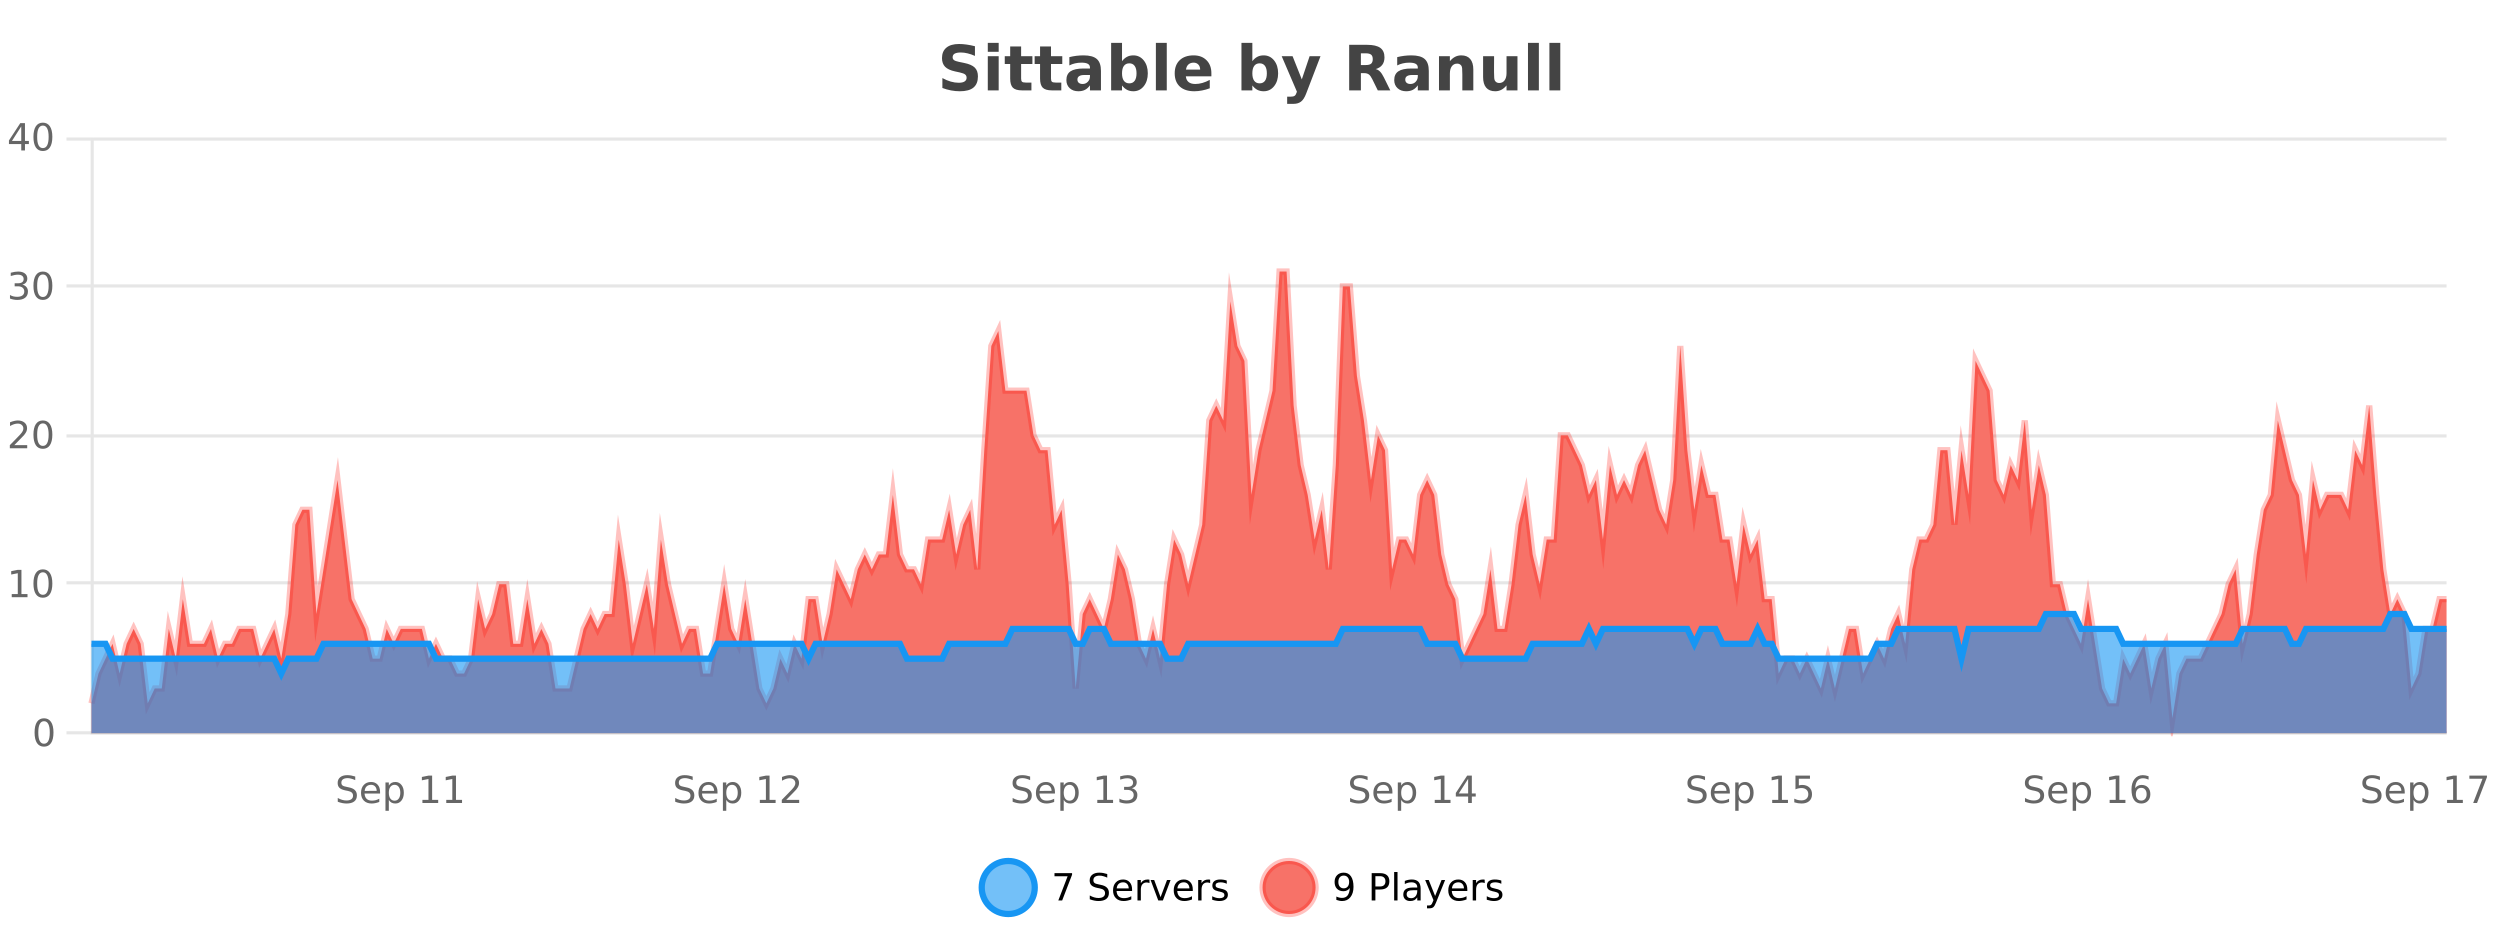
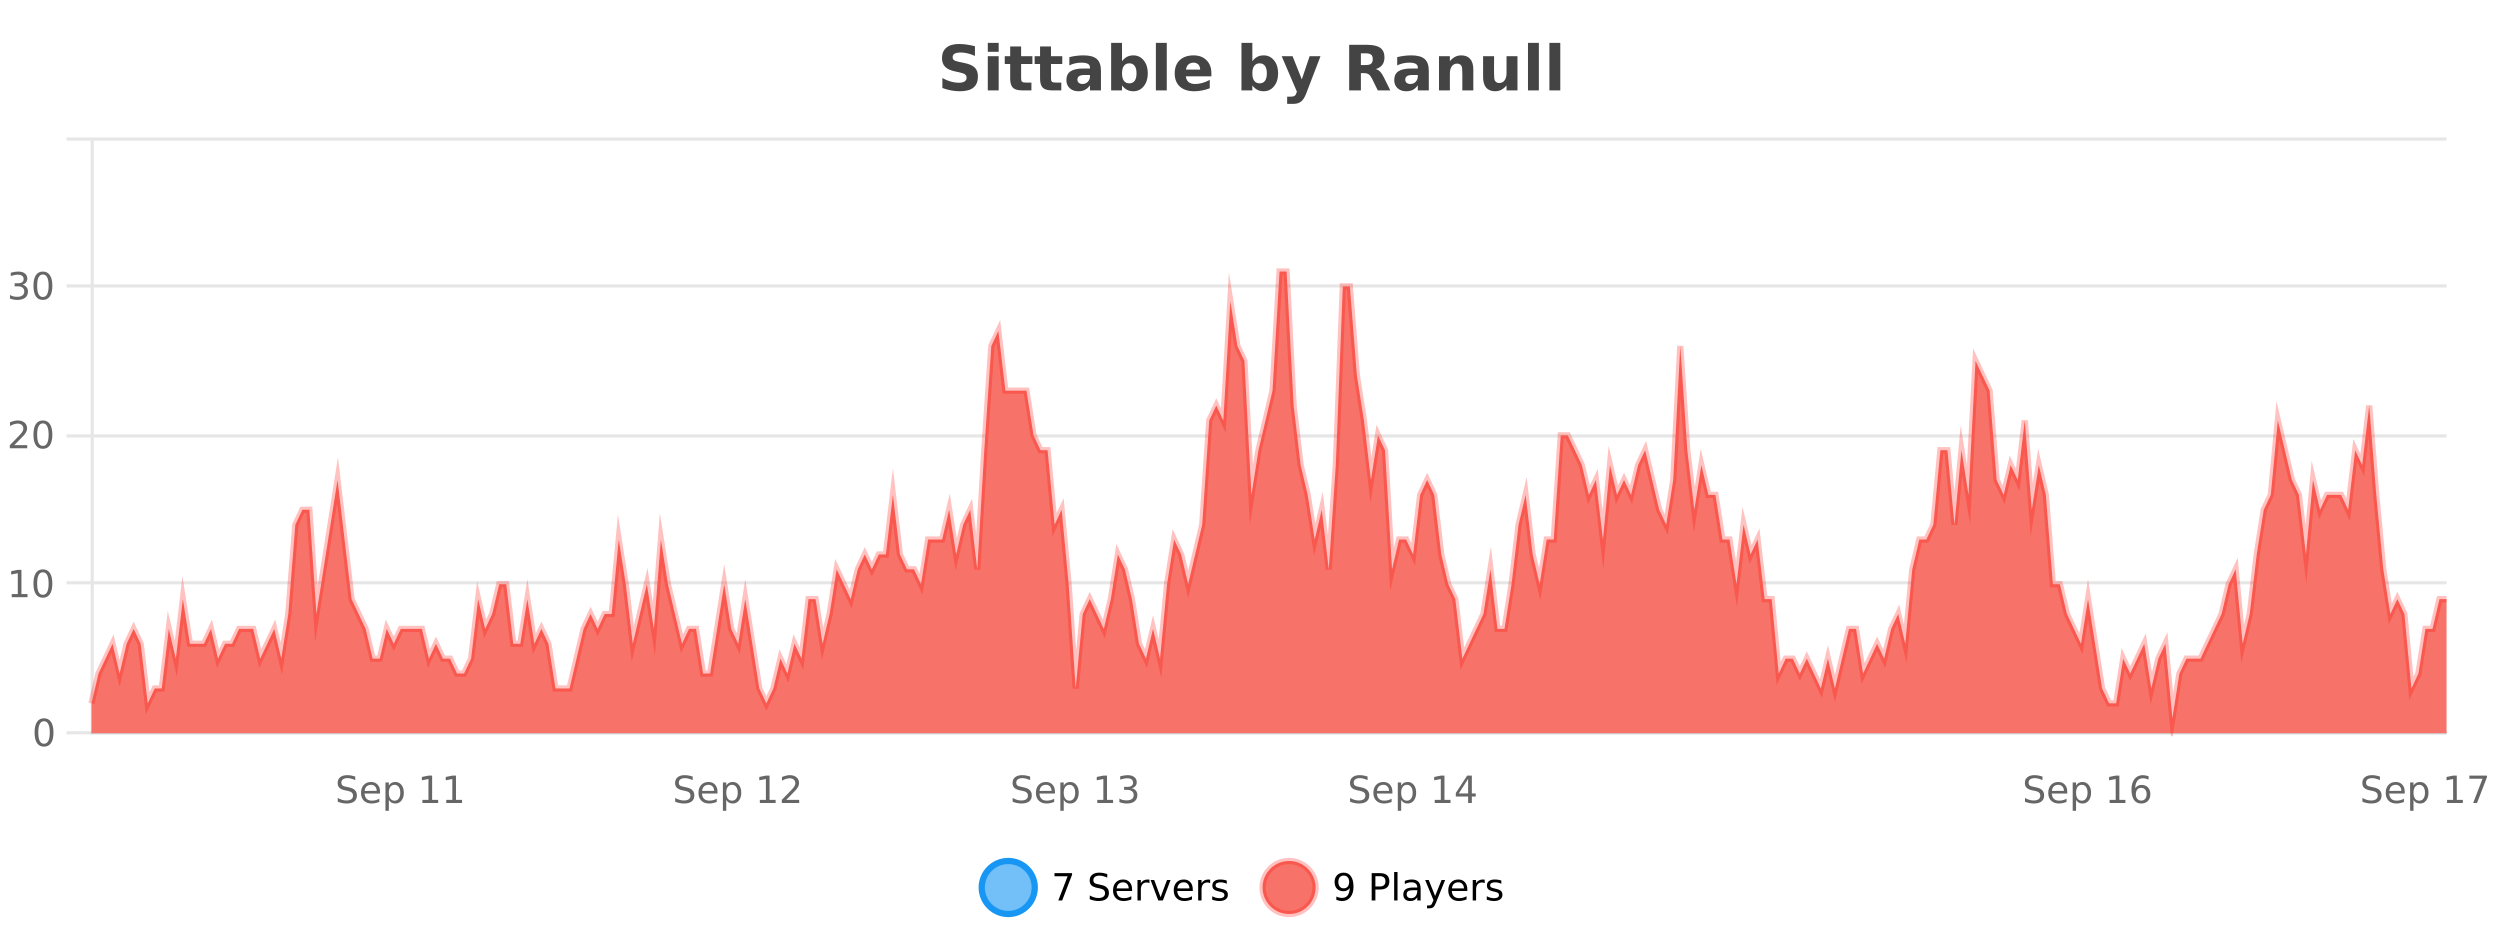
<svg xmlns="http://www.w3.org/2000/svg" width="800pt" height="300pt" viewBox="0 0 800 300" version="1.1">
  <defs>
    <clipPath id="clip1">
      <path d="M 285 263 L 360 263 L 360 300 L 285 300 Z M 285 263 " />
    </clipPath>
    <clipPath id="clip2">
      <path d="M 375 263 L 450 263 L 450 300 L 375 300 Z M 375 263 " />
    </clipPath>
    <clipPath id="clip3">
      <path d="M 29.27 86 L 782.898 86 L 782.898 234.602 L 29.27 234.602 Z M 29.27 86 " />
    </clipPath>
    <clipPath id="clip4">
      <path d="M 28.27 58 L 783.898 58 L 783.898 235.602 L 28.27 235.602 Z M 28.27 58 " />
    </clipPath>
    <clipPath id="clip5">
-       <path d="M 29.27 196 L 782.898 196 L 782.898 234.602 L 29.27 234.602 Z M 29.27 196 " />
-     </clipPath>
+       </clipPath>
    <clipPath id="clip6">
      <path d="M 28.27 168 L 783.898 168 L 783.898 235.602 L 28.27 235.602 Z M 28.27 168 " />
    </clipPath>
  </defs>
  <g id="surface2051721">
    <rect x="0" y="0" width="800" height="300" style="fill:rgb(100%,100%,100%);fill-opacity:1;stroke:none;" />
    <path style="fill:none;stroke-width:1;stroke-linecap:butt;stroke-linejoin:miter;stroke:rgb(0%,0%,0%);stroke-opacity:0.098;stroke-miterlimit:10;" d="M 30 234.5 L 782.898 234.5 " />
    <path style="fill:none;stroke-width:1;stroke-linecap:butt;stroke-linejoin:miter;stroke:rgb(0%,0%,0%);stroke-opacity:0.098;stroke-miterlimit:10;" d="M 21.27 234.5 L 29 234.5 " />
    <path style="fill:none;stroke-width:1;stroke-linecap:butt;stroke-linejoin:miter;stroke:rgb(0%,0%,0%);stroke-opacity:0.098;stroke-miterlimit:10;" d="M 30 186.5 L 782.898 186.5 " />
    <path style="fill:none;stroke-width:1;stroke-linecap:butt;stroke-linejoin:miter;stroke:rgb(0%,0%,0%);stroke-opacity:0.098;stroke-miterlimit:10;" d="M 21.27 186.5 L 29 186.5 " />
    <path style="fill:none;stroke-width:1;stroke-linecap:butt;stroke-linejoin:miter;stroke:rgb(0%,0%,0%);stroke-opacity:0.098;stroke-miterlimit:10;" d="M 30 139.5 L 782.898 139.5 " />
    <path style="fill:none;stroke-width:1;stroke-linecap:butt;stroke-linejoin:miter;stroke:rgb(0%,0%,0%);stroke-opacity:0.098;stroke-miterlimit:10;" d="M 21.27 139.5 L 29 139.5 " />
    <path style="fill:none;stroke-width:1;stroke-linecap:butt;stroke-linejoin:miter;stroke:rgb(0%,0%,0%);stroke-opacity:0.098;stroke-miterlimit:10;" d="M 30 91.5 L 782.898 91.5 " />
    <path style="fill:none;stroke-width:1;stroke-linecap:butt;stroke-linejoin:miter;stroke:rgb(0%,0%,0%);stroke-opacity:0.098;stroke-miterlimit:10;" d="M 21.27 91.5 L 29 91.5 " />
    <path style="fill:none;stroke-width:1;stroke-linecap:butt;stroke-linejoin:miter;stroke:rgb(0%,0%,0%);stroke-opacity:0.098;stroke-miterlimit:10;" d="M 30 44.5 L 782.898 44.5 " />
    <path style="fill:none;stroke-width:1;stroke-linecap:butt;stroke-linejoin:miter;stroke:rgb(0%,0%,0%);stroke-opacity:0.098;stroke-miterlimit:10;" d="M 21.27 44.5 L 29 44.5 " />
    <path style=" stroke:none;fill-rule:nonzero;fill:rgb(9.02%,58.824%,95.294%);fill-opacity:0.6;" d="M 331.121 284 C 331.121 288.688 327.324 292.484 322.637 292.484 C 317.953 292.484 314.152 288.688 314.152 284 C 314.152 279.312 317.953 275.516 322.637 275.516 C 327.324 275.516 331.121 279.312 331.121 284 Z M 331.121 284 " />
    <g clip-path="url(#clip1)" clip-rule="nonzero">
      <path style="fill:none;stroke-width:2;stroke-linecap:butt;stroke-linejoin:miter;stroke:rgb(9.02%,58.824%,95.294%);stroke-opacity:1;stroke-miterlimit:10;" d="M 331.121 284 C 331.121 288.688 327.324 292.484 322.637 292.484 C 317.953 292.484 314.152 288.688 314.152 284 C 314.152 279.312 317.953 275.516 322.637 275.516 C 327.324 275.516 331.121 279.312 331.121 284 Z M 331.121 284 " />
    </g>
    <path style=" stroke:none;fill-rule:nonzero;fill:rgb(0%,0%,0%);fill-opacity:1;" d="M 337.438 279.406 L 343.062 279.406 L 343.062 279.906 L 339.891 288.156 L 338.656 288.156 L 341.641 280.406 L 337.438 280.406 Z M 354.32 279.688 L 354.32 280.844 C 353.871 280.637 353.445 280.48 353.039 280.375 C 352.641 280.262 352.262 280.203 351.898 280.203 C 351.25 280.203 350.75 280.328 350.398 280.578 C 350.055 280.828 349.883 281.188 349.883 281.656 C 349.883 282.043 349.996 282.336 350.227 282.531 C 350.453 282.73 350.898 282.887 351.555 283 L 352.258 283.156 C 353.141 283.324 353.793 283.621 354.211 284.047 C 354.637 284.465 354.852 285.027 354.852 285.734 C 354.852 286.59 354.562 287.234 353.992 287.672 C 353.43 288.109 352.594 288.328 351.492 288.328 C 351.086 288.328 350.648 288.281 350.18 288.188 C 349.711 288.094 349.227 287.953 348.727 287.766 L 348.727 286.547 C 349.203 286.82 349.672 287.023 350.133 287.156 C 350.602 287.293 351.055 287.359 351.492 287.359 C 352.168 287.359 352.688 287.23 353.055 286.969 C 353.43 286.699 353.617 286.32 353.617 285.828 C 353.617 285.402 353.48 285.07 353.211 284.828 C 352.949 284.578 352.516 284.398 351.914 284.281 L 351.195 284.141 C 350.309 283.965 349.668 283.688 349.273 283.312 C 348.887 282.938 348.695 282.418 348.695 281.75 C 348.695 280.969 348.965 280.359 349.508 279.922 C 350.047 279.477 350.797 279.25 351.758 279.25 C 352.172 279.25 352.59 279.289 353.008 279.359 C 353.434 279.434 353.871 279.543 354.32 279.688 Z M 362.266 284.609 L 362.266 285.125 L 357.297 285.125 C 357.348 285.875 357.57 286.445 357.969 286.828 C 358.375 287.215 358.93 287.406 359.641 287.406 C 360.055 287.406 360.457 287.359 360.844 287.266 C 361.238 287.164 361.629 287.008 362.016 286.797 L 362.016 287.828 C 361.617 287.984 361.219 288.105 360.812 288.188 C 360.406 288.281 359.992 288.328 359.578 288.328 C 358.535 288.328 357.707 288.027 357.094 287.422 C 356.477 286.809 356.172 285.98 356.172 284.938 C 356.172 283.867 356.461 283.016 357.047 282.391 C 357.629 281.758 358.41 281.438 359.391 281.438 C 360.273 281.438 360.973 281.727 361.484 282.297 C 362.004 282.859 362.266 283.633 362.266 284.609 Z M 361.188 284.281 C 361.176 283.699 361.008 283.23 360.688 282.875 C 360.363 282.523 359.938 282.344 359.406 282.344 C 358.801 282.344 358.316 282.516 357.953 282.859 C 357.598 283.203 357.395 283.684 357.344 284.297 Z M 367.836 282.594 C 367.711 282.531 367.574 282.484 367.43 282.453 C 367.293 282.414 367.137 282.391 366.961 282.391 C 366.355 282.391 365.887 282.59 365.555 282.984 C 365.23 283.383 365.07 283.953 365.07 284.703 L 365.07 288.156 L 363.992 288.156 L 363.992 281.594 L 365.07 281.594 L 365.07 282.609 C 365.297 282.215 365.594 281.922 365.961 281.734 C 366.324 281.539 366.766 281.438 367.289 281.438 C 367.359 281.438 367.438 281.445 367.523 281.453 C 367.617 281.465 367.715 281.48 367.82 281.5 Z M 368.195 281.594 L 369.336 281.594 L 371.383 287.094 L 373.445 281.594 L 374.586 281.594 L 372.117 288.156 L 370.648 288.156 Z M 381.688 284.609 L 381.688 285.125 L 376.719 285.125 C 376.77 285.875 376.992 286.445 377.391 286.828 C 377.797 287.215 378.352 287.406 379.062 287.406 C 379.477 287.406 379.879 287.359 380.266 287.266 C 380.66 287.164 381.051 287.008 381.438 286.797 L 381.438 287.828 C 381.039 287.984 380.641 288.105 380.234 288.188 C 379.828 288.281 379.414 288.328 379 288.328 C 377.957 288.328 377.129 288.027 376.516 287.422 C 375.898 286.809 375.594 285.98 375.594 284.938 C 375.594 283.867 375.883 283.016 376.469 282.391 C 377.051 281.758 377.832 281.438 378.812 281.438 C 379.695 281.438 380.395 281.727 380.906 282.297 C 381.426 282.859 381.688 283.633 381.688 284.609 Z M 380.609 284.281 C 380.598 283.699 380.43 283.23 380.109 282.875 C 379.785 282.523 379.359 282.344 378.828 282.344 C 378.223 282.344 377.738 282.516 377.375 282.859 C 377.02 283.203 376.816 283.684 376.766 284.297 Z M 387.258 282.594 C 387.133 282.531 386.996 282.484 386.852 282.453 C 386.715 282.414 386.559 282.391 386.383 282.391 C 385.777 282.391 385.309 282.59 384.977 282.984 C 384.652 283.383 384.492 283.953 384.492 284.703 L 384.492 288.156 L 383.414 288.156 L 383.414 281.594 L 384.492 281.594 L 384.492 282.609 C 384.719 282.215 385.016 281.922 385.383 281.734 C 385.746 281.539 386.188 281.438 386.711 281.438 C 386.781 281.438 386.859 281.445 386.945 281.453 C 387.039 281.465 387.137 281.48 387.242 281.5 Z M 392.562 281.781 L 392.562 282.812 C 392.258 282.656 391.941 282.543 391.609 282.469 C 391.285 282.387 390.945 282.344 390.594 282.344 C 390.062 282.344 389.66 282.43 389.391 282.594 C 389.117 282.75 388.984 282.996 388.984 283.328 C 388.984 283.578 389.078 283.777 389.266 283.922 C 389.461 284.059 389.852 284.188 390.438 284.312 L 390.797 284.406 C 391.566 284.562 392.113 284.793 392.438 285.094 C 392.758 285.398 392.922 285.812 392.922 286.344 C 392.922 286.961 392.676 287.445 392.188 287.797 C 391.707 288.152 391.047 288.328 390.203 288.328 C 389.848 288.328 389.477 288.289 389.094 288.219 C 388.719 288.156 388.32 288.059 387.906 287.922 L 387.906 286.797 C 388.301 287.008 388.691 287.164 389.078 287.266 C 389.461 287.371 389.848 287.422 390.234 287.422 C 390.734 287.422 391.117 287.34 391.391 287.172 C 391.672 286.996 391.812 286.746 391.812 286.422 C 391.812 286.133 391.711 285.906 391.516 285.75 C 391.316 285.594 390.883 285.445 390.219 285.297 L 389.844 285.219 C 389.176 285.074 388.691 284.855 388.391 284.562 C 388.098 284.273 387.953 283.875 387.953 283.375 C 387.953 282.75 388.172 282.273 388.609 281.938 C 389.047 281.605 389.664 281.438 390.469 281.438 C 390.863 281.438 391.238 281.469 391.594 281.531 C 391.945 281.586 392.27 281.668 392.562 281.781 Z M 332.637 277.016 " />
    <path style=" stroke:none;fill-rule:nonzero;fill:rgb(96.863%,44.706%,40.784%);fill-opacity:1;" d="M 420.988 284 C 420.988 288.688 417.191 292.484 412.504 292.484 C 407.82 292.484 404.02 288.688 404.02 284 C 404.02 279.312 407.82 275.516 412.504 275.516 C 417.191 275.516 420.988 279.312 420.988 284 Z M 420.988 284 " />
    <g clip-path="url(#clip2)" clip-rule="nonzero">
      <path style="fill:none;stroke-width:2;stroke-linecap:butt;stroke-linejoin:miter;stroke:rgb(100%,4.706%,0%);stroke-opacity:0.247;stroke-miterlimit:10;" d="M 420.988 284 C 420.988 288.688 417.191 292.484 412.504 292.484 C 407.82 292.484 404.02 288.688 404.02 284 C 404.02 279.312 407.82 275.516 412.504 275.516 C 417.191 275.516 420.988 279.312 420.988 284 Z M 420.988 284 " />
    </g>
    <path style=" stroke:none;fill-rule:nonzero;fill:rgb(0%,0%,0%);fill-opacity:1;" d="M 427.633 287.969 L 427.633 286.891 C 427.934 287.039 428.234 287.148 428.539 287.219 C 428.84 287.293 429.141 287.328 429.445 287.328 C 430.227 287.328 430.82 287.07 431.227 286.547 C 431.641 286.016 431.875 285.215 431.93 284.141 C 431.711 284.484 431.422 284.746 431.07 284.922 C 430.727 285.102 430.34 285.188 429.914 285.188 C 429.039 285.188 428.344 284.93 427.836 284.406 C 427.324 283.875 427.07 283.148 427.07 282.219 C 427.07 281.324 427.336 280.605 427.867 280.062 C 428.398 279.523 429.105 279.25 429.992 279.25 C 431 279.25 431.773 279.641 432.305 280.422 C 432.844 281.195 433.117 282.32 433.117 283.797 C 433.117 285.172 432.789 286.273 432.133 287.094 C 431.477 287.918 430.594 288.328 429.492 288.328 C 429.188 288.328 428.887 288.297 428.586 288.234 C 428.281 288.18 427.965 288.094 427.633 287.969 Z M 429.992 284.266 C 430.523 284.266 430.945 284.086 431.258 283.719 C 431.57 283.355 431.727 282.855 431.727 282.219 C 431.727 281.594 431.57 281.102 431.258 280.734 C 430.945 280.371 430.523 280.188 429.992 280.188 C 429.461 280.188 429.039 280.371 428.727 280.734 C 428.422 281.102 428.273 281.594 428.273 282.219 C 428.273 282.855 428.422 283.355 428.727 283.719 C 429.039 284.086 429.461 284.266 429.992 284.266 Z M 440.125 280.375 L 440.125 283.672 L 441.609 283.672 C 442.16 283.672 442.586 283.531 442.891 283.25 C 443.191 282.961 443.344 282.547 443.344 282.016 C 443.344 281.496 443.191 281.094 442.891 280.812 C 442.586 280.523 442.16 280.375 441.609 280.375 Z M 438.938 279.406 L 441.609 279.406 C 442.598 279.406 443.344 279.633 443.844 280.078 C 444.344 280.516 444.594 281.164 444.594 282.016 C 444.594 282.883 444.344 283.539 443.844 283.984 C 443.344 284.422 442.598 284.641 441.609 284.641 L 440.125 284.641 L 440.125 288.156 L 438.938 288.156 Z M 446.129 279.031 L 447.207 279.031 L 447.207 288.156 L 446.129 288.156 Z M 452.445 284.859 C 451.578 284.859 450.977 284.961 450.633 285.156 C 450.297 285.355 450.133 285.695 450.133 286.172 C 450.133 286.559 450.258 286.867 450.508 287.094 C 450.766 287.312 451.109 287.422 451.539 287.422 C 452.141 287.422 452.621 287.215 452.977 286.797 C 453.34 286.371 453.523 285.805 453.523 285.094 L 453.523 284.859 Z M 454.602 284.406 L 454.602 288.156 L 453.523 288.156 L 453.523 287.156 C 453.273 287.555 452.965 287.852 452.602 288.047 C 452.234 288.234 451.789 288.328 451.258 288.328 C 450.578 288.328 450.043 288.141 449.648 287.766 C 449.25 287.383 449.055 286.875 449.055 286.25 C 449.055 285.512 449.297 284.953 449.789 284.578 C 450.289 284.203 451.027 284.016 452.008 284.016 L 453.523 284.016 L 453.523 283.906 C 453.523 283.406 453.355 283.023 453.023 282.75 C 452.699 282.48 452.246 282.344 451.664 282.344 C 451.289 282.344 450.918 282.391 450.555 282.484 C 450.199 282.578 449.859 282.715 449.539 282.891 L 449.539 281.891 C 449.934 281.734 450.312 281.621 450.68 281.547 C 451.055 281.477 451.418 281.438 451.773 281.438 C 452.719 281.438 453.43 281.684 453.898 282.172 C 454.367 282.664 454.602 283.406 454.602 284.406 Z M 459.551 288.766 C 459.246 289.547 458.949 290.055 458.66 290.297 C 458.367 290.535 457.98 290.656 457.504 290.656 L 456.645 290.656 L 456.645 289.75 L 457.27 289.75 C 457.57 289.75 457.801 289.676 457.957 289.531 C 458.121 289.395 458.305 289.066 458.504 288.547 L 458.707 288.047 L 456.051 281.594 L 457.191 281.594 L 459.238 286.719 L 461.301 281.594 L 462.441 281.594 Z M 469.543 284.609 L 469.543 285.125 L 464.574 285.125 C 464.625 285.875 464.848 286.445 465.246 286.828 C 465.652 287.215 466.207 287.406 466.918 287.406 C 467.332 287.406 467.734 287.359 468.121 287.266 C 468.516 287.164 468.906 287.008 469.293 286.797 L 469.293 287.828 C 468.895 287.984 468.496 288.105 468.09 288.188 C 467.684 288.281 467.27 288.328 466.855 288.328 C 465.812 288.328 464.984 288.027 464.371 287.422 C 463.754 286.809 463.449 285.98 463.449 284.938 C 463.449 283.867 463.738 283.016 464.324 282.391 C 464.906 281.758 465.688 281.438 466.668 281.438 C 467.551 281.438 468.25 281.727 468.762 282.297 C 469.281 282.859 469.543 283.633 469.543 284.609 Z M 468.465 284.281 C 468.453 283.699 468.285 283.23 467.965 282.875 C 467.641 282.523 467.215 282.344 466.684 282.344 C 466.078 282.344 465.594 282.516 465.23 282.859 C 464.875 283.203 464.672 283.684 464.621 284.297 Z M 475.113 282.594 C 474.988 282.531 474.852 282.484 474.707 282.453 C 474.57 282.414 474.414 282.391 474.238 282.391 C 473.633 282.391 473.164 282.59 472.832 282.984 C 472.508 283.383 472.348 283.953 472.348 284.703 L 472.348 288.156 L 471.27 288.156 L 471.27 281.594 L 472.348 281.594 L 472.348 282.609 C 472.574 282.215 472.871 281.922 473.238 281.734 C 473.602 281.539 474.043 281.438 474.566 281.438 C 474.637 281.438 474.715 281.445 474.801 281.453 C 474.895 281.465 474.992 281.48 475.098 281.5 Z M 480.422 281.781 L 480.422 282.812 C 480.117 282.656 479.801 282.543 479.469 282.469 C 479.145 282.387 478.805 282.344 478.453 282.344 C 477.922 282.344 477.52 282.43 477.25 282.594 C 476.977 282.75 476.844 282.996 476.844 283.328 C 476.844 283.578 476.938 283.777 477.125 283.922 C 477.32 284.059 477.711 284.188 478.297 284.312 L 478.656 284.406 C 479.426 284.562 479.973 284.793 480.297 285.094 C 480.617 285.398 480.781 285.812 480.781 286.344 C 480.781 286.961 480.535 287.445 480.047 287.797 C 479.566 288.152 478.906 288.328 478.062 288.328 C 477.707 288.328 477.336 288.289 476.953 288.219 C 476.578 288.156 476.18 288.059 475.766 287.922 L 475.766 286.797 C 476.16 287.008 476.551 287.164 476.938 287.266 C 477.32 287.371 477.707 287.422 478.094 287.422 C 478.594 287.422 478.977 287.34 479.25 287.172 C 479.531 286.996 479.672 286.746 479.672 286.422 C 479.672 286.133 479.57 285.906 479.375 285.75 C 479.176 285.594 478.742 285.445 478.078 285.297 L 477.703 285.219 C 477.035 285.074 476.551 284.855 476.25 284.562 C 475.957 284.273 475.812 283.875 475.812 283.375 C 475.812 282.75 476.031 282.273 476.469 281.938 C 476.906 281.605 477.523 281.438 478.328 281.438 C 478.723 281.438 479.098 281.469 479.453 281.531 C 479.805 281.586 480.129 281.668 480.422 281.781 Z M 422.504 277.016 " />
    <path style=" stroke:none;fill-rule:nonzero;fill:rgb(26.667%,26.667%,26.667%);fill-opacity:1;" d="M 311.984 14.797 L 311.984 17.891 C 311.18 17.527 310.398 17.258 309.641 17.078 C 308.879 16.891 308.16 16.797 307.484 16.797 C 306.586 16.797 305.922 16.922 305.484 17.172 C 305.055 17.422 304.844 17.809 304.844 18.328 C 304.844 18.715 304.988 19.016 305.281 19.234 C 305.57 19.453 306.098 19.641 306.859 19.797 L 308.453 20.125 C 310.078 20.449 311.227 20.945 311.906 21.609 C 312.594 22.277 312.938 23.219 312.938 24.438 C 312.938 26.043 312.457 27.242 311.5 28.031 C 310.551 28.812 309.098 29.203 307.141 29.203 C 306.211 29.203 305.281 29.113 304.344 28.938 C 303.414 28.762 302.488 28.5 301.562 28.156 L 301.562 24.984 C 302.488 25.484 303.383 25.859 304.25 26.109 C 305.125 26.359 305.969 26.484 306.781 26.484 C 307.602 26.484 308.227 26.352 308.656 26.078 C 309.094 25.797 309.312 25.402 309.312 24.891 C 309.312 24.445 309.16 24.094 308.859 23.844 C 308.566 23.594 307.977 23.371 307.094 23.172 L 305.641 22.859 C 304.18 22.547 303.113 22.055 302.438 21.375 C 301.77 20.688 301.438 19.762 301.438 18.594 C 301.438 17.148 301.906 16.031 302.844 15.25 C 303.781 14.469 305.129 14.078 306.891 14.078 C 307.691 14.078 308.516 14.141 309.359 14.266 C 310.203 14.383 311.078 14.559 311.984 14.797 Z M 316.094 17.984 L 319.578 17.984 L 319.578 28.922 L 316.094 28.922 Z M 316.094 13.719 L 319.578 13.719 L 319.578 16.578 L 316.094 16.578 Z M 326.758 14.875 L 326.758 17.984 L 330.367 17.984 L 330.367 20.484 L 326.758 20.484 L 326.758 25.125 C 326.758 25.637 326.855 25.98 327.055 26.156 C 327.262 26.336 327.664 26.422 328.258 26.422 L 330.055 26.422 L 330.055 28.922 L 327.055 28.922 C 325.68 28.922 324.699 28.637 324.117 28.062 C 323.543 27.48 323.258 26.5 323.258 25.125 L 323.258 20.484 L 321.523 20.484 L 321.523 17.984 L 323.258 17.984 L 323.258 14.875 Z M 336.32 14.875 L 336.32 17.984 L 339.93 17.984 L 339.93 20.484 L 336.32 20.484 L 336.32 25.125 C 336.32 25.637 336.418 25.98 336.617 26.156 C 336.824 26.336 337.227 26.422 337.82 26.422 L 339.617 26.422 L 339.617 28.922 L 336.617 28.922 C 335.242 28.922 334.262 28.637 333.68 28.062 C 333.105 27.48 332.82 26.5 332.82 25.125 L 332.82 20.484 L 331.086 20.484 L 331.086 17.984 L 332.82 17.984 L 332.82 14.875 Z M 346.961 24 C 346.23 24 345.684 24.125 345.32 24.375 C 344.953 24.617 344.773 24.98 344.773 25.469 C 344.773 25.906 344.918 26.25 345.211 26.5 C 345.512 26.75 345.922 26.875 346.445 26.875 C 347.102 26.875 347.652 26.641 348.102 26.172 C 348.559 25.703 348.789 25.117 348.789 24.406 L 348.789 24 Z M 352.305 22.688 L 352.305 28.922 L 348.789 28.922 L 348.789 27.297 C 348.32 27.965 347.789 28.449 347.195 28.75 C 346.609 29.051 345.898 29.203 345.055 29.203 C 343.93 29.203 343.012 28.875 342.305 28.219 C 341.594 27.555 341.242 26.695 341.242 25.641 C 341.242 24.359 341.68 23.422 342.555 22.828 C 343.438 22.227 344.828 21.922 346.727 21.922 L 348.789 21.922 L 348.789 21.641 C 348.789 21.09 348.57 20.688 348.133 20.438 C 347.695 20.18 347.012 20.047 346.086 20.047 C 345.336 20.047 344.637 20.125 343.992 20.281 C 343.344 20.43 342.746 20.648 342.195 20.938 L 342.195 18.281 C 342.945 18.094 343.695 17.953 344.445 17.859 C 345.203 17.766 345.965 17.719 346.727 17.719 C 348.695 17.719 350.117 18.109 350.992 18.891 C 351.867 19.664 352.305 20.93 352.305 22.688 Z M 361.375 26.672 C 362.125 26.672 362.695 26.402 363.094 25.859 C 363.488 25.309 363.688 24.512 363.688 23.469 C 363.688 22.43 363.488 21.637 363.094 21.094 C 362.695 20.543 362.125 20.266 361.375 20.266 C 360.625 20.266 360.047 20.543 359.641 21.094 C 359.242 21.637 359.047 22.43 359.047 23.469 C 359.047 24.5 359.242 25.293 359.641 25.844 C 360.047 26.398 360.625 26.672 361.375 26.672 Z M 359.047 19.578 C 359.535 18.945 360.07 18.477 360.656 18.172 C 361.238 17.871 361.91 17.719 362.672 17.719 C 364.023 17.719 365.133 18.258 366 19.328 C 366.863 20.402 367.297 21.781 367.297 23.469 C 367.297 25.148 366.863 26.523 366 27.594 C 365.133 28.668 364.023 29.203 362.672 29.203 C 361.91 29.203 361.238 29.051 360.656 28.75 C 360.07 28.449 359.535 27.98 359.047 27.344 L 359.047 28.922 L 355.562 28.922 L 355.562 13.719 L 359.047 13.719 Z M 369.883 13.719 L 373.367 13.719 L 373.367 28.922 L 369.883 28.922 Z M 387.641 23.422 L 387.641 24.422 L 379.469 24.422 C 379.551 25.246 379.848 25.859 380.359 26.266 C 380.867 26.672 381.578 26.875 382.484 26.875 C 383.223 26.875 383.977 26.766 384.75 26.547 C 385.52 26.328 386.312 26 387.125 25.562 L 387.125 28.25 C 386.301 28.562 385.473 28.797 384.641 28.953 C 383.816 29.117 382.992 29.203 382.172 29.203 C 380.191 29.203 378.648 28.703 377.547 27.703 C 376.453 26.695 375.906 25.281 375.906 23.469 C 375.906 21.68 376.441 20.273 377.516 19.25 C 378.598 18.23 380.082 17.719 381.969 17.719 C 383.688 17.719 385.062 18.242 386.094 19.281 C 387.125 20.312 387.641 21.695 387.641 23.422 Z M 384.047 22.266 C 384.047 21.602 383.852 21.062 383.469 20.656 C 383.082 20.25 382.578 20.047 381.953 20.047 C 381.273 20.047 380.723 20.242 380.297 20.625 C 379.879 21 379.617 21.547 379.516 22.266 Z M 403.078 26.672 C 403.828 26.672 404.398 26.402 404.797 25.859 C 405.191 25.309 405.391 24.512 405.391 23.469 C 405.391 22.43 405.191 21.637 404.797 21.094 C 404.398 20.543 403.828 20.266 403.078 20.266 C 402.328 20.266 401.75 20.543 401.344 21.094 C 400.945 21.637 400.75 22.43 400.75 23.469 C 400.75 24.5 400.945 25.293 401.344 25.844 C 401.75 26.398 402.328 26.672 403.078 26.672 Z M 400.75 19.578 C 401.238 18.945 401.773 18.477 402.359 18.172 C 402.941 17.871 403.613 17.719 404.375 17.719 C 405.727 17.719 406.836 18.258 407.703 19.328 C 408.566 20.402 409 21.781 409 23.469 C 409 25.148 408.566 26.523 407.703 27.594 C 406.836 28.668 405.727 29.203 404.375 29.203 C 403.613 29.203 402.941 29.051 402.359 28.75 C 401.773 28.449 401.238 27.98 400.75 27.344 L 400.75 28.922 L 397.266 28.922 L 397.266 13.719 L 400.75 13.719 Z M 410.141 17.984 L 413.625 17.984 L 416.578 25.406 L 419.078 17.984 L 422.562 17.984 L 417.969 29.953 C 417.508 31.172 416.969 32.02 416.344 32.5 C 415.727 32.988 414.922 33.234 413.922 33.234 L 411.891 33.234 L 411.891 30.938 L 412.984 30.938 C 413.578 30.938 414.008 30.844 414.281 30.656 C 414.551 30.469 414.758 30.129 414.906 29.641 L 415.016 29.344 Z M 437.062 20.812 C 437.852 20.812 438.422 20.668 438.766 20.375 C 439.109 20.074 439.281 19.59 439.281 18.922 C 439.281 18.258 439.109 17.781 438.766 17.5 C 438.422 17.211 437.852 17.062 437.062 17.062 L 435.484 17.062 L 435.484 20.812 Z M 435.484 23.406 L 435.484 28.922 L 431.734 28.922 L 431.734 14.344 L 437.469 14.344 C 439.383 14.344 440.789 14.668 441.688 15.312 C 442.582 15.961 443.031 16.977 443.031 18.359 C 443.031 19.328 442.797 20.125 442.328 20.75 C 441.867 21.367 441.172 21.82 440.234 22.109 C 440.742 22.227 441.203 22.492 441.609 22.906 C 442.016 23.312 442.426 23.938 442.844 24.781 L 444.891 28.922 L 440.891 28.922 L 439.109 25.297 C 438.754 24.57 438.391 24.074 438.016 23.812 C 437.648 23.543 437.16 23.406 436.547 23.406 Z M 451.871 24 C 451.141 24 450.594 24.125 450.23 24.375 C 449.863 24.617 449.684 24.98 449.684 25.469 C 449.684 25.906 449.828 26.25 450.121 26.5 C 450.422 26.75 450.832 26.875 451.355 26.875 C 452.012 26.875 452.562 26.641 453.012 26.172 C 453.469 25.703 453.699 25.117 453.699 24.406 L 453.699 24 Z M 457.215 22.688 L 457.215 28.922 L 453.699 28.922 L 453.699 27.297 C 453.23 27.965 452.699 28.449 452.105 28.75 C 451.52 29.051 450.809 29.203 449.965 29.203 C 448.84 29.203 447.922 28.875 447.215 28.219 C 446.504 27.555 446.152 26.695 446.152 25.641 C 446.152 24.359 446.59 23.422 447.465 22.828 C 448.348 22.227 449.738 21.922 451.637 21.922 L 453.699 21.922 L 453.699 21.641 C 453.699 21.09 453.48 20.688 453.043 20.438 C 452.605 20.18 451.922 20.047 450.996 20.047 C 450.246 20.047 449.547 20.125 448.902 20.281 C 448.254 20.43 447.656 20.648 447.105 20.938 L 447.105 18.281 C 447.855 18.094 448.605 17.953 449.355 17.859 C 450.113 17.766 450.875 17.719 451.637 17.719 C 453.605 17.719 455.027 18.109 455.902 18.891 C 456.777 19.664 457.215 20.93 457.215 22.688 Z M 471.461 22.266 L 471.461 28.922 L 467.945 28.922 L 467.945 23.828 C 467.945 22.883 467.922 22.23 467.883 21.875 C 467.84 21.512 467.766 21.246 467.664 21.078 C 467.527 20.852 467.34 20.672 467.102 20.547 C 466.871 20.422 466.605 20.359 466.305 20.359 C 465.574 20.359 465 20.641 464.586 21.203 C 464.168 21.766 463.961 22.547 463.961 23.547 L 463.961 28.922 L 460.477 28.922 L 460.477 17.984 L 463.961 17.984 L 463.961 19.578 C 464.492 18.945 465.055 18.477 465.648 18.172 C 466.242 17.871 466.891 17.719 467.602 17.719 C 468.871 17.719 469.828 18.109 470.477 18.891 C 471.133 19.664 471.461 20.789 471.461 22.266 Z M 474.59 24.656 L 474.59 17.984 L 478.105 17.984 L 478.105 19.078 C 478.105 19.672 478.098 20.418 478.09 21.312 C 478.09 22.211 478.09 22.805 478.09 23.094 C 478.09 23.98 478.109 24.617 478.152 25 C 478.203 25.387 478.281 25.668 478.387 25.844 C 478.531 26.074 478.719 26.25 478.949 26.375 C 479.176 26.5 479.441 26.562 479.746 26.562 C 480.473 26.562 481.047 26.281 481.465 25.719 C 481.879 25.156 482.09 24.383 482.09 23.391 L 482.09 17.984 L 485.59 17.984 L 485.59 28.922 L 482.09 28.922 L 482.09 27.344 C 481.559 27.98 480.996 28.449 480.402 28.75 C 479.816 29.051 479.172 29.203 478.465 29.203 C 477.203 29.203 476.238 28.82 475.574 28.047 C 474.918 27.266 474.59 26.137 474.59 24.656 Z M 488.953 13.719 L 492.438 13.719 L 492.438 28.922 L 488.953 28.922 Z M 495.809 13.719 L 499.293 13.719 L 499.293 28.922 L 495.809 28.922 Z M 300 10.359 " />
    <path style="fill:none;stroke-width:1;stroke-linecap:butt;stroke-linejoin:miter;stroke:rgb(0%,0%,0%);stroke-opacity:0.098;stroke-miterlimit:10;" d="M 29 234.5 L 783 234.5 " />
    <path style=" stroke:none;fill-rule:nonzero;fill:rgb(40%,40%,40%);fill-opacity:1;" d="M 113.676 248.484 L 113.676 249.641 C 113.227 249.434 112.801 249.277 112.395 249.172 C 111.996 249.059 111.617 249 111.254 249 C 110.605 249 110.105 249.125 109.754 249.375 C 109.41 249.625 109.238 249.984 109.238 250.453 C 109.238 250.84 109.352 251.133 109.582 251.328 C 109.809 251.527 110.254 251.684 110.91 251.797 L 111.613 251.953 C 112.496 252.121 113.148 252.418 113.566 252.844 C 113.992 253.262 114.207 253.824 114.207 254.531 C 114.207 255.387 113.918 256.031 113.348 256.469 C 112.785 256.906 111.949 257.125 110.848 257.125 C 110.441 257.125 110.004 257.078 109.535 256.984 C 109.066 256.891 108.582 256.75 108.082 256.562 L 108.082 255.344 C 108.559 255.617 109.027 255.82 109.488 255.953 C 109.957 256.09 110.41 256.156 110.848 256.156 C 111.523 256.156 112.043 256.027 112.41 255.766 C 112.785 255.496 112.973 255.117 112.973 254.625 C 112.973 254.199 112.836 253.867 112.566 253.625 C 112.305 253.375 111.871 253.195 111.27 253.078 L 110.551 252.938 C 109.664 252.762 109.023 252.484 108.629 252.109 C 108.242 251.734 108.051 251.215 108.051 250.547 C 108.051 249.766 108.32 249.156 108.863 248.719 C 109.402 248.273 110.152 248.047 111.113 248.047 C 111.527 248.047 111.945 248.086 112.363 248.156 C 112.789 248.23 113.227 248.34 113.676 248.484 Z M 121.621 253.406 L 121.621 253.922 L 116.652 253.922 C 116.703 254.672 116.926 255.242 117.324 255.625 C 117.73 256.012 118.285 256.203 118.996 256.203 C 119.41 256.203 119.812 256.156 120.199 256.062 C 120.594 255.961 120.984 255.805 121.371 255.594 L 121.371 256.625 C 120.973 256.781 120.574 256.902 120.168 256.984 C 119.762 257.078 119.348 257.125 118.934 257.125 C 117.891 257.125 117.062 256.824 116.449 256.219 C 115.832 255.605 115.527 254.777 115.527 253.734 C 115.527 252.664 115.816 251.812 116.402 251.188 C 116.984 250.555 117.766 250.234 118.746 250.234 C 119.629 250.234 120.328 250.523 120.84 251.094 C 121.359 251.656 121.621 252.43 121.621 253.406 Z M 120.543 253.078 C 120.531 252.496 120.363 252.027 120.043 251.672 C 119.719 251.32 119.293 251.141 118.762 251.141 C 118.156 251.141 117.672 251.312 117.309 251.656 C 116.953 252 116.75 252.48 116.699 253.094 Z M 124.426 255.969 L 124.426 259.453 L 123.348 259.453 L 123.348 250.391 L 124.426 250.391 L 124.426 251.391 C 124.652 250.996 124.941 250.703 125.285 250.516 C 125.629 250.328 126.039 250.234 126.52 250.234 C 127.32 250.234 127.973 250.555 128.473 251.188 C 128.973 251.812 129.223 252.641 129.223 253.672 C 129.223 254.703 128.973 255.539 128.473 256.172 C 127.973 256.809 127.32 257.125 126.52 257.125 C 126.039 257.125 125.629 257.031 125.285 256.844 C 124.941 256.648 124.652 256.355 124.426 255.969 Z M 128.098 253.672 C 128.098 252.883 127.93 252.262 127.598 251.812 C 127.273 251.367 126.832 251.141 126.27 251.141 C 125.695 251.141 125.242 251.367 124.91 251.812 C 124.586 252.262 124.426 252.883 124.426 253.672 C 124.426 254.465 124.586 255.09 124.91 255.547 C 125.242 255.996 125.695 256.219 126.27 256.219 C 126.832 256.219 127.273 255.996 127.598 255.547 C 127.93 255.09 128.098 254.465 128.098 253.672 Z M 135.172 255.953 L 137.109 255.953 L 137.109 249.281 L 135 249.703 L 135 248.625 L 137.094 248.203 L 138.281 248.203 L 138.281 255.953 L 140.219 255.953 L 140.219 256.953 L 135.172 256.953 Z M 142.805 255.953 L 144.742 255.953 L 144.742 249.281 L 142.633 249.703 L 142.633 248.625 L 144.727 248.203 L 145.914 248.203 L 145.914 255.953 L 147.852 255.953 L 147.852 256.953 L 142.805 256.953 Z M 107.254 245.816 " />
    <path style=" stroke:none;fill-rule:nonzero;fill:rgb(40%,40%,40%);fill-opacity:1;" d="M 221.656 248.484 L 221.656 249.641 C 221.207 249.434 220.781 249.277 220.375 249.172 C 219.977 249.059 219.598 249 219.234 249 C 218.586 249 218.086 249.125 217.734 249.375 C 217.391 249.625 217.219 249.984 217.219 250.453 C 217.219 250.84 217.332 251.133 217.562 251.328 C 217.789 251.527 218.234 251.684 218.891 251.797 L 219.594 251.953 C 220.477 252.121 221.129 252.418 221.547 252.844 C 221.973 253.262 222.188 253.824 222.188 254.531 C 222.188 255.387 221.898 256.031 221.328 256.469 C 220.766 256.906 219.93 257.125 218.828 257.125 C 218.422 257.125 217.984 257.078 217.516 256.984 C 217.047 256.891 216.562 256.75 216.062 256.562 L 216.062 255.344 C 216.539 255.617 217.008 255.82 217.469 255.953 C 217.938 256.09 218.391 256.156 218.828 256.156 C 219.504 256.156 220.023 256.027 220.391 255.766 C 220.766 255.496 220.953 255.117 220.953 254.625 C 220.953 254.199 220.816 253.867 220.547 253.625 C 220.285 253.375 219.852 253.195 219.25 253.078 L 218.531 252.938 C 217.645 252.762 217.004 252.484 216.609 252.109 C 216.223 251.734 216.031 251.215 216.031 250.547 C 216.031 249.766 216.301 249.156 216.844 248.719 C 217.383 248.273 218.133 248.047 219.094 248.047 C 219.508 248.047 219.926 248.086 220.344 248.156 C 220.77 248.23 221.207 248.34 221.656 248.484 Z M 229.602 253.406 L 229.602 253.922 L 224.633 253.922 C 224.684 254.672 224.906 255.242 225.305 255.625 C 225.711 256.012 226.266 256.203 226.977 256.203 C 227.391 256.203 227.793 256.156 228.18 256.062 C 228.574 255.961 228.965 255.805 229.352 255.594 L 229.352 256.625 C 228.953 256.781 228.555 256.902 228.148 256.984 C 227.742 257.078 227.328 257.125 226.914 257.125 C 225.871 257.125 225.043 256.824 224.43 256.219 C 223.812 255.605 223.508 254.777 223.508 253.734 C 223.508 252.664 223.797 251.812 224.383 251.188 C 224.965 250.555 225.746 250.234 226.727 250.234 C 227.609 250.234 228.309 250.523 228.82 251.094 C 229.34 251.656 229.602 252.43 229.602 253.406 Z M 228.523 253.078 C 228.512 252.496 228.344 252.027 228.023 251.672 C 227.699 251.32 227.273 251.141 226.742 251.141 C 226.137 251.141 225.652 251.312 225.289 251.656 C 224.934 252 224.73 252.48 224.68 253.094 Z M 232.406 255.969 L 232.406 259.453 L 231.328 259.453 L 231.328 250.391 L 232.406 250.391 L 232.406 251.391 C 232.633 250.996 232.922 250.703 233.266 250.516 C 233.609 250.328 234.02 250.234 234.5 250.234 C 235.301 250.234 235.953 250.555 236.453 251.188 C 236.953 251.812 237.203 252.641 237.203 253.672 C 237.203 254.703 236.953 255.539 236.453 256.172 C 235.953 256.809 235.301 257.125 234.5 257.125 C 234.02 257.125 233.609 257.031 233.266 256.844 C 232.922 256.648 232.633 256.355 232.406 255.969 Z M 236.078 253.672 C 236.078 252.883 235.91 252.262 235.578 251.812 C 235.254 251.367 234.812 251.141 234.25 251.141 C 233.676 251.141 233.223 251.367 232.891 251.812 C 232.566 252.262 232.406 252.883 232.406 253.672 C 232.406 254.465 232.566 255.09 232.891 255.547 C 233.223 255.996 233.676 256.219 234.25 256.219 C 234.812 256.219 235.254 255.996 235.578 255.547 C 235.91 255.09 236.078 254.465 236.078 253.672 Z M 243.148 255.953 L 245.086 255.953 L 245.086 249.281 L 242.977 249.703 L 242.977 248.625 L 245.07 248.203 L 246.258 248.203 L 246.258 255.953 L 248.195 255.953 L 248.195 256.953 L 243.148 256.953 Z M 251.598 255.953 L 255.738 255.953 L 255.738 256.953 L 250.176 256.953 L 250.176 255.953 C 250.621 255.496 251.23 254.875 252.004 254.094 C 252.785 253.305 253.273 252.793 253.473 252.562 C 253.855 252.148 254.121 251.793 254.27 251.5 C 254.426 251.199 254.504 250.906 254.504 250.625 C 254.504 250.156 254.336 249.777 254.004 249.484 C 253.68 249.195 253.258 249.047 252.738 249.047 C 252.363 249.047 251.965 249.109 251.551 249.234 C 251.145 249.359 250.707 249.559 250.238 249.828 L 250.238 248.625 C 250.715 248.438 251.16 248.297 251.566 248.203 C 251.98 248.102 252.363 248.047 252.707 248.047 C 253.613 248.047 254.336 248.277 254.879 248.734 C 255.418 249.184 255.691 249.789 255.691 250.547 C 255.691 250.902 255.621 251.242 255.488 251.562 C 255.352 251.887 255.105 252.266 254.754 252.703 C 254.648 252.82 254.336 253.148 253.816 253.688 C 253.293 254.23 252.555 254.984 251.598 255.953 Z M 215.234 245.816 " />
    <path style=" stroke:none;fill-rule:nonzero;fill:rgb(40%,40%,40%);fill-opacity:1;" d="M 329.641 248.484 L 329.641 249.641 C 329.191 249.434 328.766 249.277 328.359 249.172 C 327.961 249.059 327.582 249 327.219 249 C 326.57 249 326.07 249.125 325.719 249.375 C 325.375 249.625 325.203 249.984 325.203 250.453 C 325.203 250.84 325.316 251.133 325.547 251.328 C 325.773 251.527 326.219 251.684 326.875 251.797 L 327.578 251.953 C 328.461 252.121 329.113 252.418 329.531 252.844 C 329.957 253.262 330.172 253.824 330.172 254.531 C 330.172 255.387 329.883 256.031 329.312 256.469 C 328.75 256.906 327.914 257.125 326.812 257.125 C 326.406 257.125 325.969 257.078 325.5 256.984 C 325.031 256.891 324.547 256.75 324.047 256.562 L 324.047 255.344 C 324.523 255.617 324.992 255.82 325.453 255.953 C 325.922 256.09 326.375 256.156 326.812 256.156 C 327.488 256.156 328.008 256.027 328.375 255.766 C 328.75 255.496 328.938 255.117 328.938 254.625 C 328.938 254.199 328.801 253.867 328.531 253.625 C 328.27 253.375 327.836 253.195 327.234 253.078 L 326.516 252.938 C 325.629 252.762 324.988 252.484 324.594 252.109 C 324.207 251.734 324.016 251.215 324.016 250.547 C 324.016 249.766 324.285 249.156 324.828 248.719 C 325.367 248.273 326.117 248.047 327.078 248.047 C 327.492 248.047 327.91 248.086 328.328 248.156 C 328.754 248.23 329.191 248.34 329.641 248.484 Z M 337.586 253.406 L 337.586 253.922 L 332.617 253.922 C 332.668 254.672 332.891 255.242 333.289 255.625 C 333.695 256.012 334.25 256.203 334.961 256.203 C 335.375 256.203 335.777 256.156 336.164 256.062 C 336.559 255.961 336.949 255.805 337.336 255.594 L 337.336 256.625 C 336.938 256.781 336.539 256.902 336.133 256.984 C 335.727 257.078 335.312 257.125 334.898 257.125 C 333.855 257.125 333.027 256.824 332.414 256.219 C 331.797 255.605 331.492 254.777 331.492 253.734 C 331.492 252.664 331.781 251.812 332.367 251.188 C 332.949 250.555 333.73 250.234 334.711 250.234 C 335.594 250.234 336.293 250.523 336.805 251.094 C 337.324 251.656 337.586 252.43 337.586 253.406 Z M 336.508 253.078 C 336.496 252.496 336.328 252.027 336.008 251.672 C 335.684 251.32 335.258 251.141 334.727 251.141 C 334.121 251.141 333.637 251.312 333.273 251.656 C 332.918 252 332.715 252.48 332.664 253.094 Z M 340.391 255.969 L 340.391 259.453 L 339.312 259.453 L 339.312 250.391 L 340.391 250.391 L 340.391 251.391 C 340.617 250.996 340.906 250.703 341.25 250.516 C 341.594 250.328 342.004 250.234 342.484 250.234 C 343.285 250.234 343.938 250.555 344.438 251.188 C 344.938 251.812 345.188 252.641 345.188 253.672 C 345.188 254.703 344.938 255.539 344.438 256.172 C 343.938 256.809 343.285 257.125 342.484 257.125 C 342.004 257.125 341.594 257.031 341.25 256.844 C 340.906 256.648 340.617 256.355 340.391 255.969 Z M 344.062 253.672 C 344.062 252.883 343.895 252.262 343.562 251.812 C 343.238 251.367 342.797 251.141 342.234 251.141 C 341.66 251.141 341.207 251.367 340.875 251.812 C 340.551 252.262 340.391 252.883 340.391 253.672 C 340.391 254.465 340.551 255.09 340.875 255.547 C 341.207 255.996 341.66 256.219 342.234 256.219 C 342.797 256.219 343.238 255.996 343.562 255.547 C 343.895 255.09 344.062 254.465 344.062 253.672 Z M 351.133 255.953 L 353.07 255.953 L 353.07 249.281 L 350.961 249.703 L 350.961 248.625 L 353.055 248.203 L 354.242 248.203 L 354.242 255.953 L 356.18 255.953 L 356.18 256.953 L 351.133 256.953 Z M 362.16 252.234 C 362.723 252.359 363.16 252.617 363.473 253 C 363.793 253.375 363.957 253.844 363.957 254.406 C 363.957 255.273 363.66 255.945 363.066 256.422 C 362.473 256.891 361.629 257.125 360.535 257.125 C 360.168 257.125 359.789 257.086 359.395 257.016 C 359.008 256.945 358.613 256.836 358.207 256.688 L 358.207 255.547 C 358.527 255.734 358.883 255.883 359.27 255.984 C 359.664 256.078 360.074 256.125 360.504 256.125 C 361.242 256.125 361.805 255.98 362.191 255.688 C 362.586 255.398 362.785 254.969 362.785 254.406 C 362.785 253.898 362.602 253.496 362.238 253.203 C 361.871 252.914 361.371 252.766 360.738 252.766 L 359.707 252.766 L 359.707 251.797 L 360.785 251.797 C 361.355 251.797 361.801 251.684 362.113 251.453 C 362.426 251.215 362.582 250.875 362.582 250.438 C 362.582 249.992 362.418 249.648 362.098 249.406 C 361.785 249.168 361.332 249.047 360.738 249.047 C 360.402 249.047 360.051 249.086 359.676 249.156 C 359.309 249.219 358.902 249.324 358.457 249.469 L 358.457 248.422 C 358.914 248.297 359.336 248.203 359.723 248.141 C 360.117 248.078 360.488 248.047 360.832 248.047 C 361.738 248.047 362.449 248.25 362.973 248.656 C 363.492 249.062 363.754 249.617 363.754 250.312 C 363.754 250.805 363.613 251.215 363.332 251.547 C 363.059 251.883 362.668 252.109 362.16 252.234 Z M 323.219 245.816 " />
    <path style=" stroke:none;fill-rule:nonzero;fill:rgb(40%,40%,40%);fill-opacity:1;" d="M 437.625 248.484 L 437.625 249.641 C 437.176 249.434 436.75 249.277 436.344 249.172 C 435.945 249.059 435.566 249 435.203 249 C 434.555 249 434.055 249.125 433.703 249.375 C 433.359 249.625 433.188 249.984 433.188 250.453 C 433.188 250.84 433.301 251.133 433.531 251.328 C 433.758 251.527 434.203 251.684 434.859 251.797 L 435.562 251.953 C 436.445 252.121 437.098 252.418 437.516 252.844 C 437.941 253.262 438.156 253.824 438.156 254.531 C 438.156 255.387 437.867 256.031 437.297 256.469 C 436.734 256.906 435.898 257.125 434.797 257.125 C 434.391 257.125 433.953 257.078 433.484 256.984 C 433.016 256.891 432.531 256.75 432.031 256.562 L 432.031 255.344 C 432.508 255.617 432.977 255.82 433.438 255.953 C 433.906 256.09 434.359 256.156 434.797 256.156 C 435.473 256.156 435.992 256.027 436.359 255.766 C 436.734 255.496 436.922 255.117 436.922 254.625 C 436.922 254.199 436.785 253.867 436.516 253.625 C 436.254 253.375 435.82 253.195 435.219 253.078 L 434.5 252.938 C 433.613 252.762 432.973 252.484 432.578 252.109 C 432.191 251.734 432 251.215 432 250.547 C 432 249.766 432.27 249.156 432.812 248.719 C 433.352 248.273 434.102 248.047 435.062 248.047 C 435.477 248.047 435.895 248.086 436.312 248.156 C 436.738 248.23 437.176 248.34 437.625 248.484 Z M 445.57 253.406 L 445.57 253.922 L 440.602 253.922 C 440.652 254.672 440.875 255.242 441.273 255.625 C 441.68 256.012 442.234 256.203 442.945 256.203 C 443.359 256.203 443.762 256.156 444.148 256.062 C 444.543 255.961 444.934 255.805 445.32 255.594 L 445.32 256.625 C 444.922 256.781 444.523 256.902 444.117 256.984 C 443.711 257.078 443.297 257.125 442.883 257.125 C 441.84 257.125 441.012 256.824 440.398 256.219 C 439.781 255.605 439.477 254.777 439.477 253.734 C 439.477 252.664 439.766 251.812 440.352 251.188 C 440.934 250.555 441.715 250.234 442.695 250.234 C 443.578 250.234 444.277 250.523 444.789 251.094 C 445.309 251.656 445.57 252.43 445.57 253.406 Z M 444.492 253.078 C 444.48 252.496 444.312 252.027 443.992 251.672 C 443.668 251.32 443.242 251.141 442.711 251.141 C 442.105 251.141 441.621 251.312 441.258 251.656 C 440.902 252 440.699 252.48 440.648 253.094 Z M 448.375 255.969 L 448.375 259.453 L 447.297 259.453 L 447.297 250.391 L 448.375 250.391 L 448.375 251.391 C 448.602 250.996 448.891 250.703 449.234 250.516 C 449.578 250.328 449.988 250.234 450.469 250.234 C 451.27 250.234 451.922 250.555 452.422 251.188 C 452.922 251.812 453.172 252.641 453.172 253.672 C 453.172 254.703 452.922 255.539 452.422 256.172 C 451.922 256.809 451.27 257.125 450.469 257.125 C 449.988 257.125 449.578 257.031 449.234 256.844 C 448.891 256.648 448.602 256.355 448.375 255.969 Z M 452.047 253.672 C 452.047 252.883 451.879 252.262 451.547 251.812 C 451.223 251.367 450.781 251.141 450.219 251.141 C 449.645 251.141 449.191 251.367 448.859 251.812 C 448.535 252.262 448.375 252.883 448.375 253.672 C 448.375 254.465 448.535 255.09 448.859 255.547 C 449.191 255.996 449.645 256.219 450.219 256.219 C 450.781 256.219 451.223 255.996 451.547 255.547 C 451.879 255.09 452.047 254.465 452.047 253.672 Z M 459.117 255.953 L 461.055 255.953 L 461.055 249.281 L 458.945 249.703 L 458.945 248.625 L 461.039 248.203 L 462.227 248.203 L 462.227 255.953 L 464.164 255.953 L 464.164 256.953 L 459.117 256.953 Z M 469.801 249.234 L 466.816 253.906 L 469.801 253.906 Z M 469.488 248.203 L 470.988 248.203 L 470.988 253.906 L 472.238 253.906 L 472.238 254.891 L 470.988 254.891 L 470.988 256.953 L 469.801 256.953 L 469.801 254.891 L 465.863 254.891 L 465.863 253.75 Z M 431.203 245.816 " />
-     <path style=" stroke:none;fill-rule:nonzero;fill:rgb(40%,40%,40%);fill-opacity:1;" d="M 545.605 248.484 L 545.605 249.641 C 545.156 249.434 544.73 249.277 544.324 249.172 C 543.926 249.059 543.547 249 543.184 249 C 542.535 249 542.035 249.125 541.684 249.375 C 541.34 249.625 541.168 249.984 541.168 250.453 C 541.168 250.84 541.281 251.133 541.512 251.328 C 541.738 251.527 542.184 251.684 542.84 251.797 L 543.543 251.953 C 544.426 252.121 545.078 252.418 545.496 252.844 C 545.922 253.262 546.137 253.824 546.137 254.531 C 546.137 255.387 545.848 256.031 545.277 256.469 C 544.715 256.906 543.879 257.125 542.777 257.125 C 542.371 257.125 541.934 257.078 541.465 256.984 C 540.996 256.891 540.512 256.75 540.012 256.562 L 540.012 255.344 C 540.488 255.617 540.957 255.82 541.418 255.953 C 541.887 256.09 542.34 256.156 542.777 256.156 C 543.453 256.156 543.973 256.027 544.34 255.766 C 544.715 255.496 544.902 255.117 544.902 254.625 C 544.902 254.199 544.766 253.867 544.496 253.625 C 544.234 253.375 543.801 253.195 543.199 253.078 L 542.48 252.938 C 541.594 252.762 540.953 252.484 540.559 252.109 C 540.172 251.734 539.98 251.215 539.98 250.547 C 539.98 249.766 540.25 249.156 540.793 248.719 C 541.332 248.273 542.082 248.047 543.043 248.047 C 543.457 248.047 543.875 248.086 544.293 248.156 C 544.719 248.23 545.156 248.34 545.605 248.484 Z M 553.551 253.406 L 553.551 253.922 L 548.582 253.922 C 548.633 254.672 548.855 255.242 549.254 255.625 C 549.66 256.012 550.215 256.203 550.926 256.203 C 551.34 256.203 551.742 256.156 552.129 256.062 C 552.523 255.961 552.914 255.805 553.301 255.594 L 553.301 256.625 C 552.902 256.781 552.504 256.902 552.098 256.984 C 551.691 257.078 551.277 257.125 550.863 257.125 C 549.82 257.125 548.992 256.824 548.379 256.219 C 547.762 255.605 547.457 254.777 547.457 253.734 C 547.457 252.664 547.746 251.812 548.332 251.188 C 548.914 250.555 549.695 250.234 550.676 250.234 C 551.559 250.234 552.258 250.523 552.77 251.094 C 553.289 251.656 553.551 252.43 553.551 253.406 Z M 552.473 253.078 C 552.461 252.496 552.293 252.027 551.973 251.672 C 551.648 251.32 551.223 251.141 550.691 251.141 C 550.086 251.141 549.602 251.312 549.238 251.656 C 548.883 252 548.68 252.48 548.629 253.094 Z M 556.355 255.969 L 556.355 259.453 L 555.277 259.453 L 555.277 250.391 L 556.355 250.391 L 556.355 251.391 C 556.582 250.996 556.871 250.703 557.215 250.516 C 557.559 250.328 557.969 250.234 558.449 250.234 C 559.25 250.234 559.902 250.555 560.402 251.188 C 560.902 251.812 561.152 252.641 561.152 253.672 C 561.152 254.703 560.902 255.539 560.402 256.172 C 559.902 256.809 559.25 257.125 558.449 257.125 C 557.969 257.125 557.559 257.031 557.215 256.844 C 556.871 256.648 556.582 256.355 556.355 255.969 Z M 560.027 253.672 C 560.027 252.883 559.859 252.262 559.527 251.812 C 559.203 251.367 558.762 251.141 558.199 251.141 C 557.625 251.141 557.172 251.367 556.84 251.812 C 556.516 252.262 556.355 252.883 556.355 253.672 C 556.355 254.465 556.516 255.09 556.84 255.547 C 557.172 255.996 557.625 256.219 558.199 256.219 C 558.762 256.219 559.203 255.996 559.527 255.547 C 559.859 255.09 560.027 254.465 560.027 253.672 Z M 567.102 255.953 L 569.039 255.953 L 569.039 249.281 L 566.93 249.703 L 566.93 248.625 L 569.023 248.203 L 570.211 248.203 L 570.211 255.953 L 572.148 255.953 L 572.148 256.953 L 567.102 256.953 Z M 574.547 248.203 L 579.188 248.203 L 579.188 249.203 L 575.625 249.203 L 575.625 251.344 C 575.801 251.281 575.973 251.242 576.141 251.219 C 576.316 251.188 576.488 251.172 576.656 251.172 C 577.633 251.172 578.41 251.445 578.984 251.984 C 579.555 252.516 579.844 253.234 579.844 254.141 C 579.844 255.09 579.547 255.824 578.953 256.344 C 578.367 256.867 577.547 257.125 576.484 257.125 C 576.109 257.125 575.727 257.094 575.344 257.031 C 574.969 256.969 574.578 256.875 574.172 256.75 L 574.172 255.562 C 574.523 255.75 574.891 255.891 575.266 255.984 C 575.641 256.078 576.035 256.125 576.453 256.125 C 577.129 256.125 577.664 255.949 578.062 255.594 C 578.457 255.242 578.656 254.758 578.656 254.141 C 578.656 253.539 578.457 253.059 578.062 252.703 C 577.664 252.352 577.129 252.172 576.453 252.172 C 576.141 252.172 575.82 252.211 575.5 252.281 C 575.188 252.344 574.867 252.449 574.547 252.594 Z M 539.184 245.816 " />
    <path style=" stroke:none;fill-rule:nonzero;fill:rgb(40%,40%,40%);fill-opacity:1;" d="M 653.59 248.484 L 653.59 249.641 C 653.141 249.434 652.715 249.277 652.309 249.172 C 651.91 249.059 651.531 249 651.168 249 C 650.52 249 650.02 249.125 649.668 249.375 C 649.324 249.625 649.152 249.984 649.152 250.453 C 649.152 250.84 649.266 251.133 649.496 251.328 C 649.723 251.527 650.168 251.684 650.824 251.797 L 651.527 251.953 C 652.41 252.121 653.062 252.418 653.48 252.844 C 653.906 253.262 654.121 253.824 654.121 254.531 C 654.121 255.387 653.832 256.031 653.262 256.469 C 652.699 256.906 651.863 257.125 650.762 257.125 C 650.355 257.125 649.918 257.078 649.449 256.984 C 648.98 256.891 648.496 256.75 647.996 256.562 L 647.996 255.344 C 648.473 255.617 648.941 255.82 649.402 255.953 C 649.871 256.09 650.324 256.156 650.762 256.156 C 651.438 256.156 651.957 256.027 652.324 255.766 C 652.699 255.496 652.887 255.117 652.887 254.625 C 652.887 254.199 652.75 253.867 652.48 253.625 C 652.219 253.375 651.785 253.195 651.184 253.078 L 650.465 252.938 C 649.578 252.762 648.938 252.484 648.543 252.109 C 648.156 251.734 647.965 251.215 647.965 250.547 C 647.965 249.766 648.234 249.156 648.777 248.719 C 649.316 248.273 650.066 248.047 651.027 248.047 C 651.441 248.047 651.859 248.086 652.277 248.156 C 652.703 248.23 653.141 248.34 653.59 248.484 Z M 661.535 253.406 L 661.535 253.922 L 656.566 253.922 C 656.617 254.672 656.84 255.242 657.238 255.625 C 657.645 256.012 658.199 256.203 658.91 256.203 C 659.324 256.203 659.727 256.156 660.113 256.062 C 660.508 255.961 660.898 255.805 661.285 255.594 L 661.285 256.625 C 660.887 256.781 660.488 256.902 660.082 256.984 C 659.676 257.078 659.262 257.125 658.848 257.125 C 657.805 257.125 656.977 256.824 656.363 256.219 C 655.746 255.605 655.441 254.777 655.441 253.734 C 655.441 252.664 655.73 251.812 656.316 251.188 C 656.898 250.555 657.68 250.234 658.66 250.234 C 659.543 250.234 660.242 250.523 660.754 251.094 C 661.273 251.656 661.535 252.43 661.535 253.406 Z M 660.457 253.078 C 660.445 252.496 660.277 252.027 659.957 251.672 C 659.633 251.32 659.207 251.141 658.676 251.141 C 658.07 251.141 657.586 251.312 657.223 251.656 C 656.867 252 656.664 252.48 656.613 253.094 Z M 664.34 255.969 L 664.34 259.453 L 663.262 259.453 L 663.262 250.391 L 664.34 250.391 L 664.34 251.391 C 664.566 250.996 664.855 250.703 665.199 250.516 C 665.543 250.328 665.953 250.234 666.434 250.234 C 667.234 250.234 667.887 250.555 668.387 251.188 C 668.887 251.812 669.137 252.641 669.137 253.672 C 669.137 254.703 668.887 255.539 668.387 256.172 C 667.887 256.809 667.234 257.125 666.434 257.125 C 665.953 257.125 665.543 257.031 665.199 256.844 C 664.855 256.648 664.566 256.355 664.34 255.969 Z M 668.012 253.672 C 668.012 252.883 667.844 252.262 667.512 251.812 C 667.188 251.367 666.746 251.141 666.184 251.141 C 665.609 251.141 665.156 251.367 664.824 251.812 C 664.5 252.262 664.34 252.883 664.34 253.672 C 664.34 254.465 664.5 255.09 664.824 255.547 C 665.156 255.996 665.609 256.219 666.184 256.219 C 666.746 256.219 667.188 255.996 667.512 255.547 C 667.844 255.09 668.012 254.465 668.012 253.672 Z M 675.086 255.953 L 677.023 255.953 L 677.023 249.281 L 674.914 249.703 L 674.914 248.625 L 677.008 248.203 L 678.195 248.203 L 678.195 255.953 L 680.133 255.953 L 680.133 256.953 L 675.086 256.953 Z M 685.203 252.109 C 684.672 252.109 684.25 252.293 683.938 252.656 C 683.625 253.023 683.469 253.516 683.469 254.141 C 683.469 254.777 683.625 255.277 683.938 255.641 C 684.25 256.008 684.672 256.188 685.203 256.188 C 685.734 256.188 686.148 256.008 686.453 255.641 C 686.766 255.277 686.922 254.777 686.922 254.141 C 686.922 253.516 686.766 253.023 686.453 252.656 C 686.148 252.293 685.734 252.109 685.203 252.109 Z M 687.547 248.391 L 687.547 249.469 C 687.242 249.336 686.941 249.23 686.641 249.156 C 686.336 249.086 686.039 249.047 685.75 249.047 C 684.969 249.047 684.367 249.312 683.953 249.844 C 683.547 250.367 683.312 251.156 683.25 252.219 C 683.477 251.887 683.766 251.633 684.109 251.453 C 684.461 251.266 684.848 251.172 685.266 251.172 C 686.141 251.172 686.832 251.438 687.344 251.969 C 687.852 252.5 688.109 253.227 688.109 254.141 C 688.109 255.047 687.844 255.773 687.312 256.312 C 686.781 256.855 686.078 257.125 685.203 257.125 C 684.18 257.125 683.406 256.742 682.875 255.969 C 682.344 255.188 682.078 254.062 682.078 252.594 C 682.078 251.211 682.406 250.105 683.062 249.281 C 683.719 248.461 684.598 248.047 685.703 248.047 C 685.992 248.047 686.289 248.078 686.594 248.141 C 686.895 248.195 687.211 248.277 687.547 248.391 Z M 647.168 245.816 " />
    <path style=" stroke:none;fill-rule:nonzero;fill:rgb(40%,40%,40%);fill-opacity:1;" d="M 761.57 248.484 L 761.57 249.641 C 761.121 249.434 760.695 249.277 760.289 249.172 C 759.891 249.059 759.512 249 759.148 249 C 758.5 249 758 249.125 757.648 249.375 C 757.305 249.625 757.133 249.984 757.133 250.453 C 757.133 250.84 757.246 251.133 757.477 251.328 C 757.703 251.527 758.148 251.684 758.805 251.797 L 759.508 251.953 C 760.391 252.121 761.043 252.418 761.461 252.844 C 761.887 253.262 762.102 253.824 762.102 254.531 C 762.102 255.387 761.812 256.031 761.242 256.469 C 760.68 256.906 759.844 257.125 758.742 257.125 C 758.336 257.125 757.898 257.078 757.43 256.984 C 756.961 256.891 756.477 256.75 755.977 256.562 L 755.977 255.344 C 756.453 255.617 756.922 255.82 757.383 255.953 C 757.852 256.09 758.305 256.156 758.742 256.156 C 759.418 256.156 759.938 256.027 760.305 255.766 C 760.68 255.496 760.867 255.117 760.867 254.625 C 760.867 254.199 760.73 253.867 760.461 253.625 C 760.199 253.375 759.766 253.195 759.164 253.078 L 758.445 252.938 C 757.559 252.762 756.918 252.484 756.523 252.109 C 756.137 251.734 755.945 251.215 755.945 250.547 C 755.945 249.766 756.215 249.156 756.758 248.719 C 757.297 248.273 758.047 248.047 759.008 248.047 C 759.422 248.047 759.84 248.086 760.258 248.156 C 760.684 248.23 761.121 248.34 761.57 248.484 Z M 769.516 253.406 L 769.516 253.922 L 764.547 253.922 C 764.598 254.672 764.82 255.242 765.219 255.625 C 765.625 256.012 766.18 256.203 766.891 256.203 C 767.305 256.203 767.707 256.156 768.094 256.062 C 768.488 255.961 768.879 255.805 769.266 255.594 L 769.266 256.625 C 768.867 256.781 768.469 256.902 768.062 256.984 C 767.656 257.078 767.242 257.125 766.828 257.125 C 765.785 257.125 764.957 256.824 764.344 256.219 C 763.727 255.605 763.422 254.777 763.422 253.734 C 763.422 252.664 763.711 251.812 764.297 251.188 C 764.879 250.555 765.66 250.234 766.641 250.234 C 767.523 250.234 768.223 250.523 768.734 251.094 C 769.254 251.656 769.516 252.43 769.516 253.406 Z M 768.438 253.078 C 768.426 252.496 768.258 252.027 767.938 251.672 C 767.613 251.32 767.188 251.141 766.656 251.141 C 766.051 251.141 765.566 251.312 765.203 251.656 C 764.848 252 764.645 252.48 764.594 253.094 Z M 772.32 255.969 L 772.32 259.453 L 771.242 259.453 L 771.242 250.391 L 772.32 250.391 L 772.32 251.391 C 772.547 250.996 772.836 250.703 773.18 250.516 C 773.523 250.328 773.934 250.234 774.414 250.234 C 775.215 250.234 775.867 250.555 776.367 251.188 C 776.867 251.812 777.117 252.641 777.117 253.672 C 777.117 254.703 776.867 255.539 776.367 256.172 C 775.867 256.809 775.215 257.125 774.414 257.125 C 773.934 257.125 773.523 257.031 773.18 256.844 C 772.836 256.648 772.547 256.355 772.32 255.969 Z M 775.992 253.672 C 775.992 252.883 775.824 252.262 775.492 251.812 C 775.168 251.367 774.727 251.141 774.164 251.141 C 773.59 251.141 773.137 251.367 772.805 251.812 C 772.48 252.262 772.32 252.883 772.32 253.672 C 772.32 254.465 772.48 255.09 772.805 255.547 C 773.137 255.996 773.59 256.219 774.164 256.219 C 774.727 256.219 775.168 255.996 775.492 255.547 C 775.824 255.09 775.992 254.465 775.992 253.672 Z M 783.062 255.953 L 785 255.953 L 785 249.281 L 782.891 249.703 L 782.891 248.625 L 784.984 248.203 L 786.172 248.203 L 786.172 255.953 L 788.109 255.953 L 788.109 256.953 L 783.062 256.953 Z M 790.199 248.203 L 795.824 248.203 L 795.824 248.703 L 792.652 256.953 L 791.418 256.953 L 794.402 249.203 L 790.199 249.203 Z M 755.148 245.816 " />
    <path style="fill:none;stroke-width:1;stroke-linecap:butt;stroke-linejoin:miter;stroke:rgb(0%,0%,0%);stroke-opacity:0.098;stroke-miterlimit:10;" d="M 29.5 44 L 29.5 235 " />
    <path style=" stroke:none;fill-rule:nonzero;fill:rgb(40%,40%,40%);fill-opacity:1;" d="M 14.082 230.789 C 13.477 230.789 13.02 231.094 12.707 231.695 C 12.402 232.289 12.254 233.191 12.254 234.398 C 12.254 235.598 12.402 236.5 12.707 237.102 C 13.02 237.695 13.477 237.992 14.082 237.992 C 14.695 237.992 15.152 237.695 15.457 237.102 C 15.77 236.5 15.926 235.598 15.926 234.398 C 15.926 233.191 15.77 232.289 15.457 231.695 C 15.152 231.094 14.695 230.789 14.082 230.789 Z M 14.082 229.852 C 15.059 229.852 15.809 230.242 16.332 231.023 C 16.852 231.797 17.113 232.922 17.113 234.398 C 17.113 235.867 16.852 236.992 16.332 237.773 C 15.809 238.547 15.059 238.93 14.082 238.93 C 13.102 238.93 12.352 238.547 11.832 237.773 C 11.32 236.992 11.066 235.867 11.066 234.398 C 11.066 232.922 11.32 231.797 11.832 231.023 C 12.352 230.242 13.102 229.852 14.082 229.852 Z M 10.27 227.617 " />
    <path style=" stroke:none;fill-rule:nonzero;fill:rgb(40%,40%,40%);fill-opacity:1;" d="M 3.754 190.102 L 5.691 190.102 L 5.691 183.43 L 3.582 183.852 L 3.582 182.773 L 5.676 182.352 L 6.863 182.352 L 6.863 190.102 L 8.801 190.102 L 8.801 191.102 L 3.754 191.102 Z M 13.719 183.133 C 13.113 183.133 12.656 183.438 12.344 184.039 C 12.039 184.633 11.891 185.535 11.891 186.742 C 11.891 187.941 12.039 188.844 12.344 189.445 C 12.656 190.039 13.113 190.336 13.719 190.336 C 14.332 190.336 14.789 190.039 15.094 189.445 C 15.406 188.844 15.562 187.941 15.562 186.742 C 15.562 185.535 15.406 184.633 15.094 184.039 C 14.789 183.438 14.332 183.133 13.719 183.133 Z M 13.719 182.195 C 14.695 182.195 15.445 182.586 15.969 183.367 C 16.488 184.141 16.75 185.266 16.75 186.742 C 16.75 188.211 16.488 189.336 15.969 190.117 C 15.445 190.891 14.695 191.273 13.719 191.273 C 12.738 191.273 11.988 190.891 11.469 190.117 C 10.957 189.336 10.703 188.211 10.703 186.742 C 10.703 185.266 10.957 184.141 11.469 183.367 C 11.988 182.586 12.738 182.195 13.719 182.195 Z M 2.27 179.965 " />
    <path style=" stroke:none;fill-rule:nonzero;fill:rgb(40%,40%,40%);fill-opacity:1;" d="M 4.566 142.453 L 8.707 142.453 L 8.707 143.453 L 3.145 143.453 L 3.145 142.453 C 3.59 141.996 4.199 141.375 4.973 140.594 C 5.754 139.805 6.242 139.293 6.441 139.062 C 6.824 138.648 7.09 138.293 7.238 138 C 7.395 137.699 7.473 137.406 7.473 137.125 C 7.473 136.656 7.305 136.277 6.973 135.984 C 6.648 135.695 6.227 135.547 5.707 135.547 C 5.332 135.547 4.934 135.609 4.52 135.734 C 4.113 135.859 3.676 136.059 3.207 136.328 L 3.207 135.125 C 3.684 134.938 4.129 134.797 4.535 134.703 C 4.949 134.602 5.332 134.547 5.676 134.547 C 6.582 134.547 7.305 134.777 7.848 135.234 C 8.387 135.684 8.66 136.289 8.66 137.047 C 8.66 137.402 8.59 137.742 8.457 138.062 C 8.32 138.387 8.074 138.766 7.723 139.203 C 7.617 139.32 7.305 139.648 6.785 140.188 C 6.262 140.73 5.523 141.484 4.566 142.453 Z M 13.719 135.484 C 13.113 135.484 12.656 135.789 12.344 136.391 C 12.039 136.984 11.891 137.887 11.891 139.094 C 11.891 140.293 12.039 141.195 12.344 141.797 C 12.656 142.391 13.113 142.688 13.719 142.688 C 14.332 142.688 14.789 142.391 15.094 141.797 C 15.406 141.195 15.562 140.293 15.562 139.094 C 15.562 137.887 15.406 136.984 15.094 136.391 C 14.789 135.789 14.332 135.484 13.719 135.484 Z M 13.719 134.547 C 14.695 134.547 15.445 134.938 15.969 135.719 C 16.488 136.492 16.75 137.617 16.75 139.094 C 16.75 140.562 16.488 141.688 15.969 142.469 C 15.445 143.242 14.695 143.625 13.719 143.625 C 12.738 143.625 11.988 143.242 11.469 142.469 C 10.957 141.688 10.703 140.562 10.703 139.094 C 10.703 137.617 10.957 136.492 11.469 135.719 C 11.988 134.938 12.738 134.547 13.719 134.547 Z M 2.27 132.316 " />
    <path style=" stroke:none;fill-rule:nonzero;fill:rgb(40%,40%,40%);fill-opacity:1;" d="M 7.145 91.086 C 7.707 91.211 8.145 91.469 8.457 91.852 C 8.777 92.227 8.941 92.695 8.941 93.258 C 8.941 94.125 8.645 94.797 8.051 95.273 C 7.457 95.742 6.613 95.977 5.52 95.977 C 5.152 95.977 4.773 95.938 4.379 95.867 C 3.992 95.797 3.598 95.688 3.191 95.539 L 3.191 94.398 C 3.512 94.586 3.867 94.734 4.254 94.836 C 4.648 94.93 5.059 94.977 5.488 94.977 C 6.227 94.977 6.789 94.832 7.176 94.539 C 7.57 94.25 7.77 93.82 7.77 93.258 C 7.77 92.75 7.586 92.348 7.223 92.055 C 6.855 91.766 6.355 91.617 5.723 91.617 L 4.691 91.617 L 4.691 90.648 L 5.77 90.648 C 6.34 90.648 6.785 90.535 7.098 90.305 C 7.41 90.066 7.566 89.727 7.566 89.289 C 7.566 88.844 7.402 88.5 7.082 88.258 C 6.77 88.02 6.316 87.898 5.723 87.898 C 5.387 87.898 5.035 87.938 4.66 88.008 C 4.293 88.07 3.887 88.176 3.441 88.32 L 3.441 87.273 C 3.898 87.148 4.32 87.055 4.707 86.992 C 5.102 86.93 5.473 86.898 5.816 86.898 C 6.723 86.898 7.434 87.102 7.957 87.508 C 8.477 87.914 8.738 88.469 8.738 89.164 C 8.738 89.656 8.598 90.066 8.316 90.398 C 8.043 90.734 7.652 90.961 7.145 91.086 Z M 13.719 87.836 C 13.113 87.836 12.656 88.141 12.344 88.742 C 12.039 89.336 11.891 90.238 11.891 91.445 C 11.891 92.645 12.039 93.547 12.344 94.148 C 12.656 94.742 13.113 95.039 13.719 95.039 C 14.332 95.039 14.789 94.742 15.094 94.148 C 15.406 93.547 15.562 92.645 15.562 91.445 C 15.562 90.238 15.406 89.336 15.094 88.742 C 14.789 88.141 14.332 87.836 13.719 87.836 Z M 13.719 86.898 C 14.695 86.898 15.445 87.289 15.969 88.07 C 16.488 88.844 16.75 89.969 16.75 91.445 C 16.75 92.914 16.488 94.039 15.969 94.82 C 15.445 95.594 14.695 95.977 13.719 95.977 C 12.738 95.977 11.988 95.594 11.469 94.82 C 10.957 94.039 10.703 92.914 10.703 91.445 C 10.703 89.969 10.957 88.844 11.469 88.07 C 11.988 87.289 12.738 86.898 13.719 86.898 Z M 2.27 84.664 " />
-     <path style=" stroke:none;fill-rule:nonzero;fill:rgb(40%,40%,40%);fill-opacity:1;" d="M 6.801 40.438 L 3.816 45.109 L 6.801 45.109 Z M 6.488 39.406 L 7.988 39.406 L 7.988 45.109 L 9.238 45.109 L 9.238 46.094 L 7.988 46.094 L 7.988 48.156 L 6.801 48.156 L 6.801 46.094 L 2.863 46.094 L 2.863 44.953 Z M 13.719 40.188 C 13.113 40.188 12.656 40.492 12.344 41.094 C 12.039 41.688 11.891 42.59 11.891 43.797 C 11.891 44.996 12.039 45.898 12.344 46.5 C 12.656 47.094 13.113 47.391 13.719 47.391 C 14.332 47.391 14.789 47.094 15.094 46.5 C 15.406 45.898 15.562 44.996 15.562 43.797 C 15.562 42.59 15.406 41.688 15.094 41.094 C 14.789 40.492 14.332 40.188 13.719 40.188 Z M 13.719 39.25 C 14.695 39.25 15.445 39.641 15.969 40.422 C 16.488 41.195 16.75 42.32 16.75 43.797 C 16.75 45.266 16.488 46.391 15.969 47.172 C 15.445 47.945 14.695 48.328 13.719 48.328 C 12.738 48.328 11.988 47.945 11.469 47.172 C 10.957 46.391 10.703 45.266 10.703 43.797 C 10.703 42.32 10.957 41.195 11.469 40.422 C 11.988 39.641 12.738 39.25 13.719 39.25 Z M 2.27 37.016 " />
    <g clip-path="url(#clip3)" clip-rule="nonzero">
      <path style=" stroke:none;fill-rule:nonzero;fill:rgb(96.863%,44.706%,40.784%);fill-opacity:1;" d="M 782.898 191.715 L 780.648 191.715 L 778.398 201.246 L 776.148 201.246 L 773.898 215.539 L 771.648 220.305 L 769.402 196.48 L 767.152 191.715 L 764.902 196.48 L 762.652 182.184 L 760.402 158.359 L 758.152 129.77 L 755.902 148.828 L 753.652 144.066 L 751.402 163.125 L 749.152 158.359 L 744.656 158.359 L 742.406 163.125 L 740.156 153.594 L 737.906 177.422 L 735.656 158.359 L 733.406 153.594 L 731.156 144.066 L 728.906 134.535 L 726.656 158.359 L 724.406 163.125 L 722.156 177.422 L 719.91 196.48 L 717.66 206.012 L 715.41 182.184 L 713.16 186.949 L 710.91 196.48 L 706.41 206.012 L 704.16 210.773 L 699.66 210.773 L 697.41 215.539 L 695.164 229.836 L 692.914 206.012 L 690.664 210.773 L 688.414 220.305 L 686.164 206.012 L 683.914 210.773 L 681.664 215.539 L 679.414 210.773 L 677.164 225.07 L 674.914 225.07 L 672.668 220.305 L 670.418 206.012 L 668.168 191.715 L 665.918 206.012 L 661.418 196.48 L 659.168 186.949 L 656.918 186.949 L 654.668 158.359 L 652.418 148.828 L 650.168 163.125 L 647.922 134.535 L 645.672 153.594 L 643.422 148.828 L 641.172 158.359 L 638.922 153.594 L 636.672 125.004 L 634.422 120.238 L 632.172 115.477 L 629.922 158.359 L 627.672 144.066 L 625.422 167.891 L 623.176 144.066 L 620.926 144.066 L 618.676 167.891 L 616.426 172.656 L 614.176 172.656 L 611.926 182.184 L 609.676 206.012 L 607.426 196.48 L 605.176 201.246 L 602.926 210.773 L 600.676 206.012 L 598.43 210.773 L 596.18 215.539 L 593.93 201.246 L 591.68 201.246 L 589.43 210.773 L 587.18 220.305 L 584.93 210.773 L 582.68 220.305 L 578.18 210.773 L 575.93 215.539 L 573.684 210.773 L 571.434 210.773 L 569.184 215.539 L 566.934 191.715 L 564.684 191.715 L 562.434 172.656 L 560.184 177.422 L 557.934 167.891 L 555.684 186.949 L 553.434 172.656 L 551.188 172.656 L 548.938 158.359 L 546.688 158.359 L 544.438 148.828 L 542.188 163.125 L 539.938 144.066 L 537.688 110.711 L 535.438 153.594 L 533.188 167.891 L 530.938 163.125 L 528.688 153.594 L 526.441 144.066 L 524.191 148.828 L 521.941 158.359 L 519.691 153.594 L 517.441 158.359 L 515.191 148.828 L 512.941 172.656 L 510.691 153.594 L 508.441 158.359 L 506.191 148.828 L 503.941 144.066 L 501.695 139.301 L 499.445 139.301 L 497.195 172.656 L 494.945 172.656 L 492.695 186.949 L 490.445 177.422 L 488.195 158.359 L 485.945 167.891 L 483.695 186.949 L 481.445 201.246 L 479.195 201.246 L 476.949 182.184 L 474.699 196.48 L 470.199 206.012 L 467.949 210.773 L 465.699 191.715 L 463.449 186.949 L 461.199 177.422 L 458.949 158.359 L 456.699 153.594 L 454.449 158.359 L 452.203 177.422 L 449.953 172.656 L 447.703 172.656 L 445.453 182.184 L 443.203 144.066 L 440.953 139.301 L 438.703 153.594 L 436.453 134.535 L 434.203 120.238 L 431.953 91.648 L 429.707 91.648 L 427.457 148.828 L 425.207 182.184 L 422.957 163.125 L 420.707 172.656 L 418.457 158.359 L 416.207 148.828 L 413.957 129.77 L 411.707 86.887 L 409.457 86.887 L 407.207 125.004 L 404.961 134.535 L 402.711 144.066 L 400.461 158.359 L 398.211 115.477 L 395.961 110.711 L 393.711 96.414 L 391.461 134.535 L 389.211 129.77 L 386.961 134.535 L 384.711 167.891 L 382.461 177.422 L 380.215 186.949 L 377.965 177.422 L 375.715 172.656 L 373.465 186.949 L 371.215 210.773 L 368.965 201.246 L 366.715 210.773 L 364.465 206.012 L 362.215 191.715 L 359.965 182.184 L 357.715 177.422 L 355.469 191.715 L 353.219 201.246 L 348.719 191.715 L 346.469 196.48 L 344.219 220.305 L 341.969 186.949 L 339.719 163.125 L 337.469 167.891 L 335.219 144.066 L 332.969 144.066 L 330.723 139.301 L 328.473 125.004 L 321.723 125.004 L 319.473 105.945 L 317.223 110.711 L 314.973 144.066 L 312.723 182.184 L 310.473 163.125 L 308.227 167.891 L 305.977 177.422 L 303.727 163.125 L 301.477 172.656 L 296.977 172.656 L 294.727 186.949 L 292.477 182.184 L 290.227 182.184 L 287.977 177.422 L 285.727 158.359 L 283.48 177.422 L 281.23 177.422 L 278.98 182.184 L 276.73 177.422 L 274.48 182.184 L 272.23 191.715 L 267.73 182.184 L 265.48 196.48 L 263.23 206.012 L 260.98 191.715 L 258.734 191.715 L 256.484 210.773 L 254.234 206.012 L 251.984 215.539 L 249.734 210.773 L 247.484 220.305 L 245.234 225.07 L 242.984 220.305 L 240.734 206.012 L 238.484 191.715 L 236.234 206.012 L 233.988 201.246 L 231.738 186.949 L 229.488 201.246 L 227.238 215.539 L 224.988 215.539 L 222.738 201.246 L 220.488 201.246 L 218.238 206.012 L 213.738 186.949 L 211.488 172.656 L 209.242 201.246 L 206.992 186.949 L 202.492 206.012 L 200.242 186.949 L 197.992 172.656 L 195.742 196.48 L 193.492 196.48 L 191.242 201.246 L 188.992 196.48 L 186.746 201.246 L 184.496 210.773 L 182.246 220.305 L 177.746 220.305 L 175.496 206.012 L 173.246 201.246 L 170.996 206.012 L 168.746 191.715 L 166.496 206.012 L 164.246 206.012 L 162 186.949 L 159.75 186.949 L 157.5 196.48 L 155.25 201.246 L 153 191.715 L 150.75 210.773 L 148.5 215.539 L 146.25 215.539 L 144 210.773 L 141.75 210.773 L 139.5 206.012 L 137.254 210.773 L 135.004 201.246 L 128.254 201.246 L 126.004 206.012 L 123.754 201.246 L 121.504 210.773 L 119.254 210.773 L 117.004 201.246 L 114.754 196.48 L 112.508 191.715 L 110.258 172.656 L 108.008 153.594 L 105.758 167.891 L 103.508 182.184 L 101.258 196.48 L 99.008 163.125 L 96.758 163.125 L 94.508 167.891 L 92.258 196.48 L 90.008 210.773 L 87.762 201.246 L 85.512 206.012 L 83.262 210.773 L 81.012 201.246 L 76.512 201.246 L 74.262 206.012 L 72.012 206.012 L 69.762 210.773 L 67.512 201.246 L 65.266 206.012 L 60.766 206.012 L 58.516 191.715 L 56.266 210.773 L 54.016 201.246 L 51.766 220.305 L 49.516 220.305 L 47.266 225.07 L 45.016 206.012 L 42.766 201.246 L 40.52 206.012 L 38.27 215.539 L 36.02 206.012 L 33.77 210.773 L 31.52 215.539 L 29.27 225.07 L 29.27 234.602 L 782.898 234.602 Z M 782.898 191.715 " />
    </g>
    <g clip-path="url(#clip4)" clip-rule="nonzero">
      <path style="fill:none;stroke-width:2;stroke-linecap:butt;stroke-linejoin:miter;stroke:rgb(100%,4.706%,0%);stroke-opacity:0.247;stroke-miterlimit:10;" d="M 782.898 191.715 L 780.648 191.715 L 778.398 201.246 L 776.148 201.246 L 773.898 215.539 L 771.648 220.305 L 769.402 196.48 L 767.152 191.715 L 764.902 196.48 L 762.652 182.184 L 760.402 158.359 L 758.152 129.77 L 755.902 148.828 L 753.652 144.066 L 751.402 163.125 L 749.152 158.359 L 744.656 158.359 L 742.406 163.125 L 740.156 153.594 L 737.906 177.422 L 735.656 158.359 L 733.406 153.594 L 731.156 144.066 L 728.906 134.535 L 726.656 158.359 L 724.406 163.125 L 722.156 177.422 L 719.91 196.48 L 717.66 206.012 L 715.41 182.184 L 713.16 186.949 L 710.91 196.48 L 706.41 206.012 L 704.16 210.773 L 699.66 210.773 L 697.41 215.539 L 695.164 229.836 L 692.914 206.012 L 690.664 210.773 L 688.414 220.305 L 686.164 206.012 L 683.914 210.773 L 681.664 215.539 L 679.414 210.773 L 677.164 225.07 L 674.914 225.07 L 672.668 220.305 L 670.418 206.012 L 668.168 191.715 L 665.918 206.012 L 661.418 196.48 L 659.168 186.949 L 656.918 186.949 L 654.668 158.359 L 652.418 148.828 L 650.168 163.125 L 647.922 134.535 L 645.672 153.594 L 643.422 148.828 L 641.172 158.359 L 638.922 153.594 L 636.672 125.004 L 634.422 120.238 L 632.172 115.477 L 629.922 158.359 L 627.672 144.066 L 625.422 167.891 L 623.176 144.066 L 620.926 144.066 L 618.676 167.891 L 616.426 172.656 L 614.176 172.656 L 611.926 182.184 L 609.676 206.012 L 607.426 196.48 L 605.176 201.246 L 602.926 210.773 L 600.676 206.012 L 598.43 210.773 L 596.18 215.539 L 593.93 201.246 L 591.68 201.246 L 589.43 210.773 L 587.18 220.305 L 584.93 210.773 L 582.68 220.305 L 578.18 210.773 L 575.93 215.539 L 573.684 210.773 L 571.434 210.773 L 569.184 215.539 L 566.934 191.715 L 564.684 191.715 L 562.434 172.656 L 560.184 177.422 L 557.934 167.891 L 555.684 186.949 L 553.434 172.656 L 551.188 172.656 L 548.938 158.359 L 546.688 158.359 L 544.438 148.828 L 542.188 163.125 L 539.938 144.066 L 537.688 110.711 L 535.438 153.594 L 533.188 167.891 L 530.938 163.125 L 528.688 153.594 L 526.441 144.066 L 524.191 148.828 L 521.941 158.359 L 519.691 153.594 L 517.441 158.359 L 515.191 148.828 L 512.941 172.656 L 510.691 153.594 L 508.441 158.359 L 506.191 148.828 L 503.941 144.066 L 501.695 139.301 L 499.445 139.301 L 497.195 172.656 L 494.945 172.656 L 492.695 186.949 L 490.445 177.422 L 488.195 158.359 L 485.945 167.891 L 483.695 186.949 L 481.445 201.246 L 479.195 201.246 L 476.949 182.184 L 474.699 196.48 L 470.199 206.012 L 467.949 210.773 L 465.699 191.715 L 463.449 186.949 L 461.199 177.422 L 458.949 158.359 L 456.699 153.594 L 454.449 158.359 L 452.203 177.422 L 449.953 172.656 L 447.703 172.656 L 445.453 182.184 L 443.203 144.066 L 440.953 139.301 L 438.703 153.594 L 436.453 134.535 L 434.203 120.238 L 431.953 91.648 L 429.707 91.648 L 427.457 148.828 L 425.207 182.184 L 422.957 163.125 L 420.707 172.656 L 418.457 158.359 L 416.207 148.828 L 413.957 129.77 L 411.707 86.887 L 409.457 86.887 L 407.207 125.004 L 404.961 134.535 L 402.711 144.066 L 400.461 158.359 L 398.211 115.477 L 395.961 110.711 L 393.711 96.414 L 391.461 134.535 L 389.211 129.77 L 386.961 134.535 L 384.711 167.891 L 382.461 177.422 L 380.215 186.949 L 377.965 177.422 L 375.715 172.656 L 373.465 186.949 L 371.215 210.773 L 368.965 201.246 L 366.715 210.773 L 364.465 206.012 L 362.215 191.715 L 359.965 182.184 L 357.715 177.422 L 355.469 191.715 L 353.219 201.246 L 348.719 191.715 L 346.469 196.48 L 344.219 220.305 L 341.969 186.949 L 339.719 163.125 L 337.469 167.891 L 335.219 144.066 L 332.969 144.066 L 330.723 139.301 L 328.473 125.004 L 321.723 125.004 L 319.473 105.945 L 317.223 110.711 L 314.973 144.066 L 312.723 182.184 L 310.473 163.125 L 308.227 167.891 L 305.977 177.422 L 303.727 163.125 L 301.477 172.656 L 296.977 172.656 L 294.727 186.949 L 292.477 182.184 L 290.227 182.184 L 287.977 177.422 L 285.727 158.359 L 283.48 177.422 L 281.23 177.422 L 278.98 182.184 L 276.73 177.422 L 274.48 182.184 L 272.23 191.715 L 267.73 182.184 L 265.48 196.48 L 263.23 206.012 L 260.98 191.715 L 258.734 191.715 L 256.484 210.773 L 254.234 206.012 L 251.984 215.539 L 249.734 210.773 L 247.484 220.305 L 245.234 225.07 L 242.984 220.305 L 240.734 206.012 L 238.484 191.715 L 236.234 206.012 L 233.988 201.246 L 231.738 186.949 L 229.488 201.246 L 227.238 215.539 L 224.988 215.539 L 222.738 201.246 L 220.488 201.246 L 218.238 206.012 L 213.738 186.949 L 211.488 172.656 L 209.242 201.246 L 206.992 186.949 L 202.492 206.012 L 200.242 186.949 L 197.992 172.656 L 195.742 196.48 L 193.492 196.48 L 191.242 201.246 L 188.992 196.48 L 186.746 201.246 L 184.496 210.773 L 182.246 220.305 L 177.746 220.305 L 175.496 206.012 L 173.246 201.246 L 170.996 206.012 L 168.746 191.715 L 166.496 206.012 L 164.246 206.012 L 162 186.949 L 159.75 186.949 L 157.5 196.48 L 155.25 201.246 L 153 191.715 L 150.75 210.773 L 148.5 215.539 L 146.25 215.539 L 144 210.773 L 141.75 210.773 L 139.5 206.012 L 137.254 210.773 L 135.004 201.246 L 128.254 201.246 L 126.004 206.012 L 123.754 201.246 L 121.504 210.773 L 119.254 210.773 L 117.004 201.246 L 114.754 196.48 L 112.508 191.715 L 110.258 172.656 L 108.008 153.594 L 105.758 167.891 L 103.508 182.184 L 101.258 196.48 L 99.008 163.125 L 96.758 163.125 L 94.508 167.891 L 92.258 196.48 L 90.008 210.773 L 87.762 201.246 L 85.512 206.012 L 83.262 210.773 L 81.012 201.246 L 76.512 201.246 L 74.262 206.012 L 72.012 206.012 L 69.762 210.773 L 67.512 201.246 L 65.266 206.012 L 60.766 206.012 L 58.516 191.715 L 56.266 210.773 L 54.016 201.246 L 51.766 220.305 L 49.516 220.305 L 47.266 225.07 L 45.016 206.012 L 42.766 201.246 L 40.52 206.012 L 38.27 215.539 L 36.02 206.012 L 33.77 210.773 L 31.52 215.539 L 29.27 225.07 " />
    </g>
    <g clip-path="url(#clip5)" clip-rule="nonzero">
      <path style=" stroke:none;fill-rule:nonzero;fill:rgb(9.02%,58.824%,95.294%);fill-opacity:0.6;" d="M 782.898 201.246 L 771.648 201.246 L 769.402 196.48 L 764.902 196.48 L 762.652 201.246 L 737.906 201.246 L 735.656 206.012 L 733.406 206.012 L 731.156 201.246 L 717.66 201.246 L 715.41 206.012 L 679.414 206.012 L 677.164 201.246 L 665.918 201.246 L 663.668 196.48 L 654.668 196.48 L 652.418 201.246 L 629.922 201.246 L 627.672 210.773 L 625.422 201.246 L 607.426 201.246 L 605.176 206.012 L 600.676 206.012 L 598.43 210.773 L 569.184 210.773 L 566.934 206.012 L 564.684 206.012 L 562.434 201.246 L 560.184 206.012 L 551.188 206.012 L 548.938 201.246 L 544.438 201.246 L 542.188 206.012 L 539.938 201.246 L 512.941 201.246 L 510.691 206.012 L 508.441 201.246 L 506.191 206.012 L 490.445 206.012 L 488.195 210.773 L 467.949 210.773 L 465.699 206.012 L 456.699 206.012 L 454.449 201.246 L 429.707 201.246 L 427.457 206.012 L 380.215 206.012 L 377.965 210.773 L 373.465 210.773 L 371.215 206.012 L 355.469 206.012 L 353.219 201.246 L 348.719 201.246 L 346.469 206.012 L 344.219 206.012 L 341.969 201.246 L 323.973 201.246 L 321.723 206.012 L 303.727 206.012 L 301.477 210.773 L 290.227 210.773 L 287.977 206.012 L 260.98 206.012 L 258.734 210.773 L 256.484 206.012 L 229.488 206.012 L 227.238 210.773 L 139.5 210.773 L 137.254 206.012 L 103.508 206.012 L 101.258 210.773 L 92.258 210.773 L 90.008 215.539 L 87.762 210.773 L 36.02 210.773 L 33.77 206.012 L 29.27 206.012 L 29.27 234.602 L 782.898 234.602 Z M 782.898 201.246 " />
    </g>
    <g clip-path="url(#clip6)" clip-rule="nonzero">
-       <path style="fill:none;stroke-width:2;stroke-linecap:butt;stroke-linejoin:miter;stroke:rgb(9.02%,58.824%,95.294%);stroke-opacity:1;stroke-miterlimit:10;" d="M 782.898 201.246 L 771.648 201.246 L 769.402 196.48 L 764.902 196.48 L 762.652 201.246 L 737.906 201.246 L 735.656 206.012 L 733.406 206.012 L 731.156 201.246 L 717.66 201.246 L 715.41 206.012 L 679.414 206.012 L 677.164 201.246 L 665.918 201.246 L 663.668 196.48 L 654.668 196.48 L 652.418 201.246 L 629.922 201.246 L 627.672 210.773 L 625.422 201.246 L 607.426 201.246 L 605.176 206.012 L 600.676 206.012 L 598.43 210.773 L 569.184 210.773 L 566.934 206.012 L 564.684 206.012 L 562.434 201.246 L 560.184 206.012 L 551.188 206.012 L 548.938 201.246 L 544.438 201.246 L 542.188 206.012 L 539.938 201.246 L 512.941 201.246 L 510.691 206.012 L 508.441 201.246 L 506.191 206.012 L 490.445 206.012 L 488.195 210.773 L 467.949 210.773 L 465.699 206.012 L 456.699 206.012 L 454.449 201.246 L 429.707 201.246 L 427.457 206.012 L 380.215 206.012 L 377.965 210.773 L 373.465 210.773 L 371.215 206.012 L 355.469 206.012 L 353.219 201.246 L 348.719 201.246 L 346.469 206.012 L 344.219 206.012 L 341.969 201.246 L 323.973 201.246 L 321.723 206.012 L 303.727 206.012 L 301.477 210.773 L 290.227 210.773 L 287.977 206.012 L 260.98 206.012 L 258.734 210.773 L 256.484 206.012 L 229.488 206.012 L 227.238 210.773 L 139.5 210.773 L 137.254 206.012 L 103.508 206.012 L 101.258 210.773 L 92.258 210.773 L 90.008 215.539 L 87.762 210.773 L 36.02 210.773 L 33.77 206.012 L 29.27 206.012 " />
-     </g>
+       </g>
  </g>
</svg>